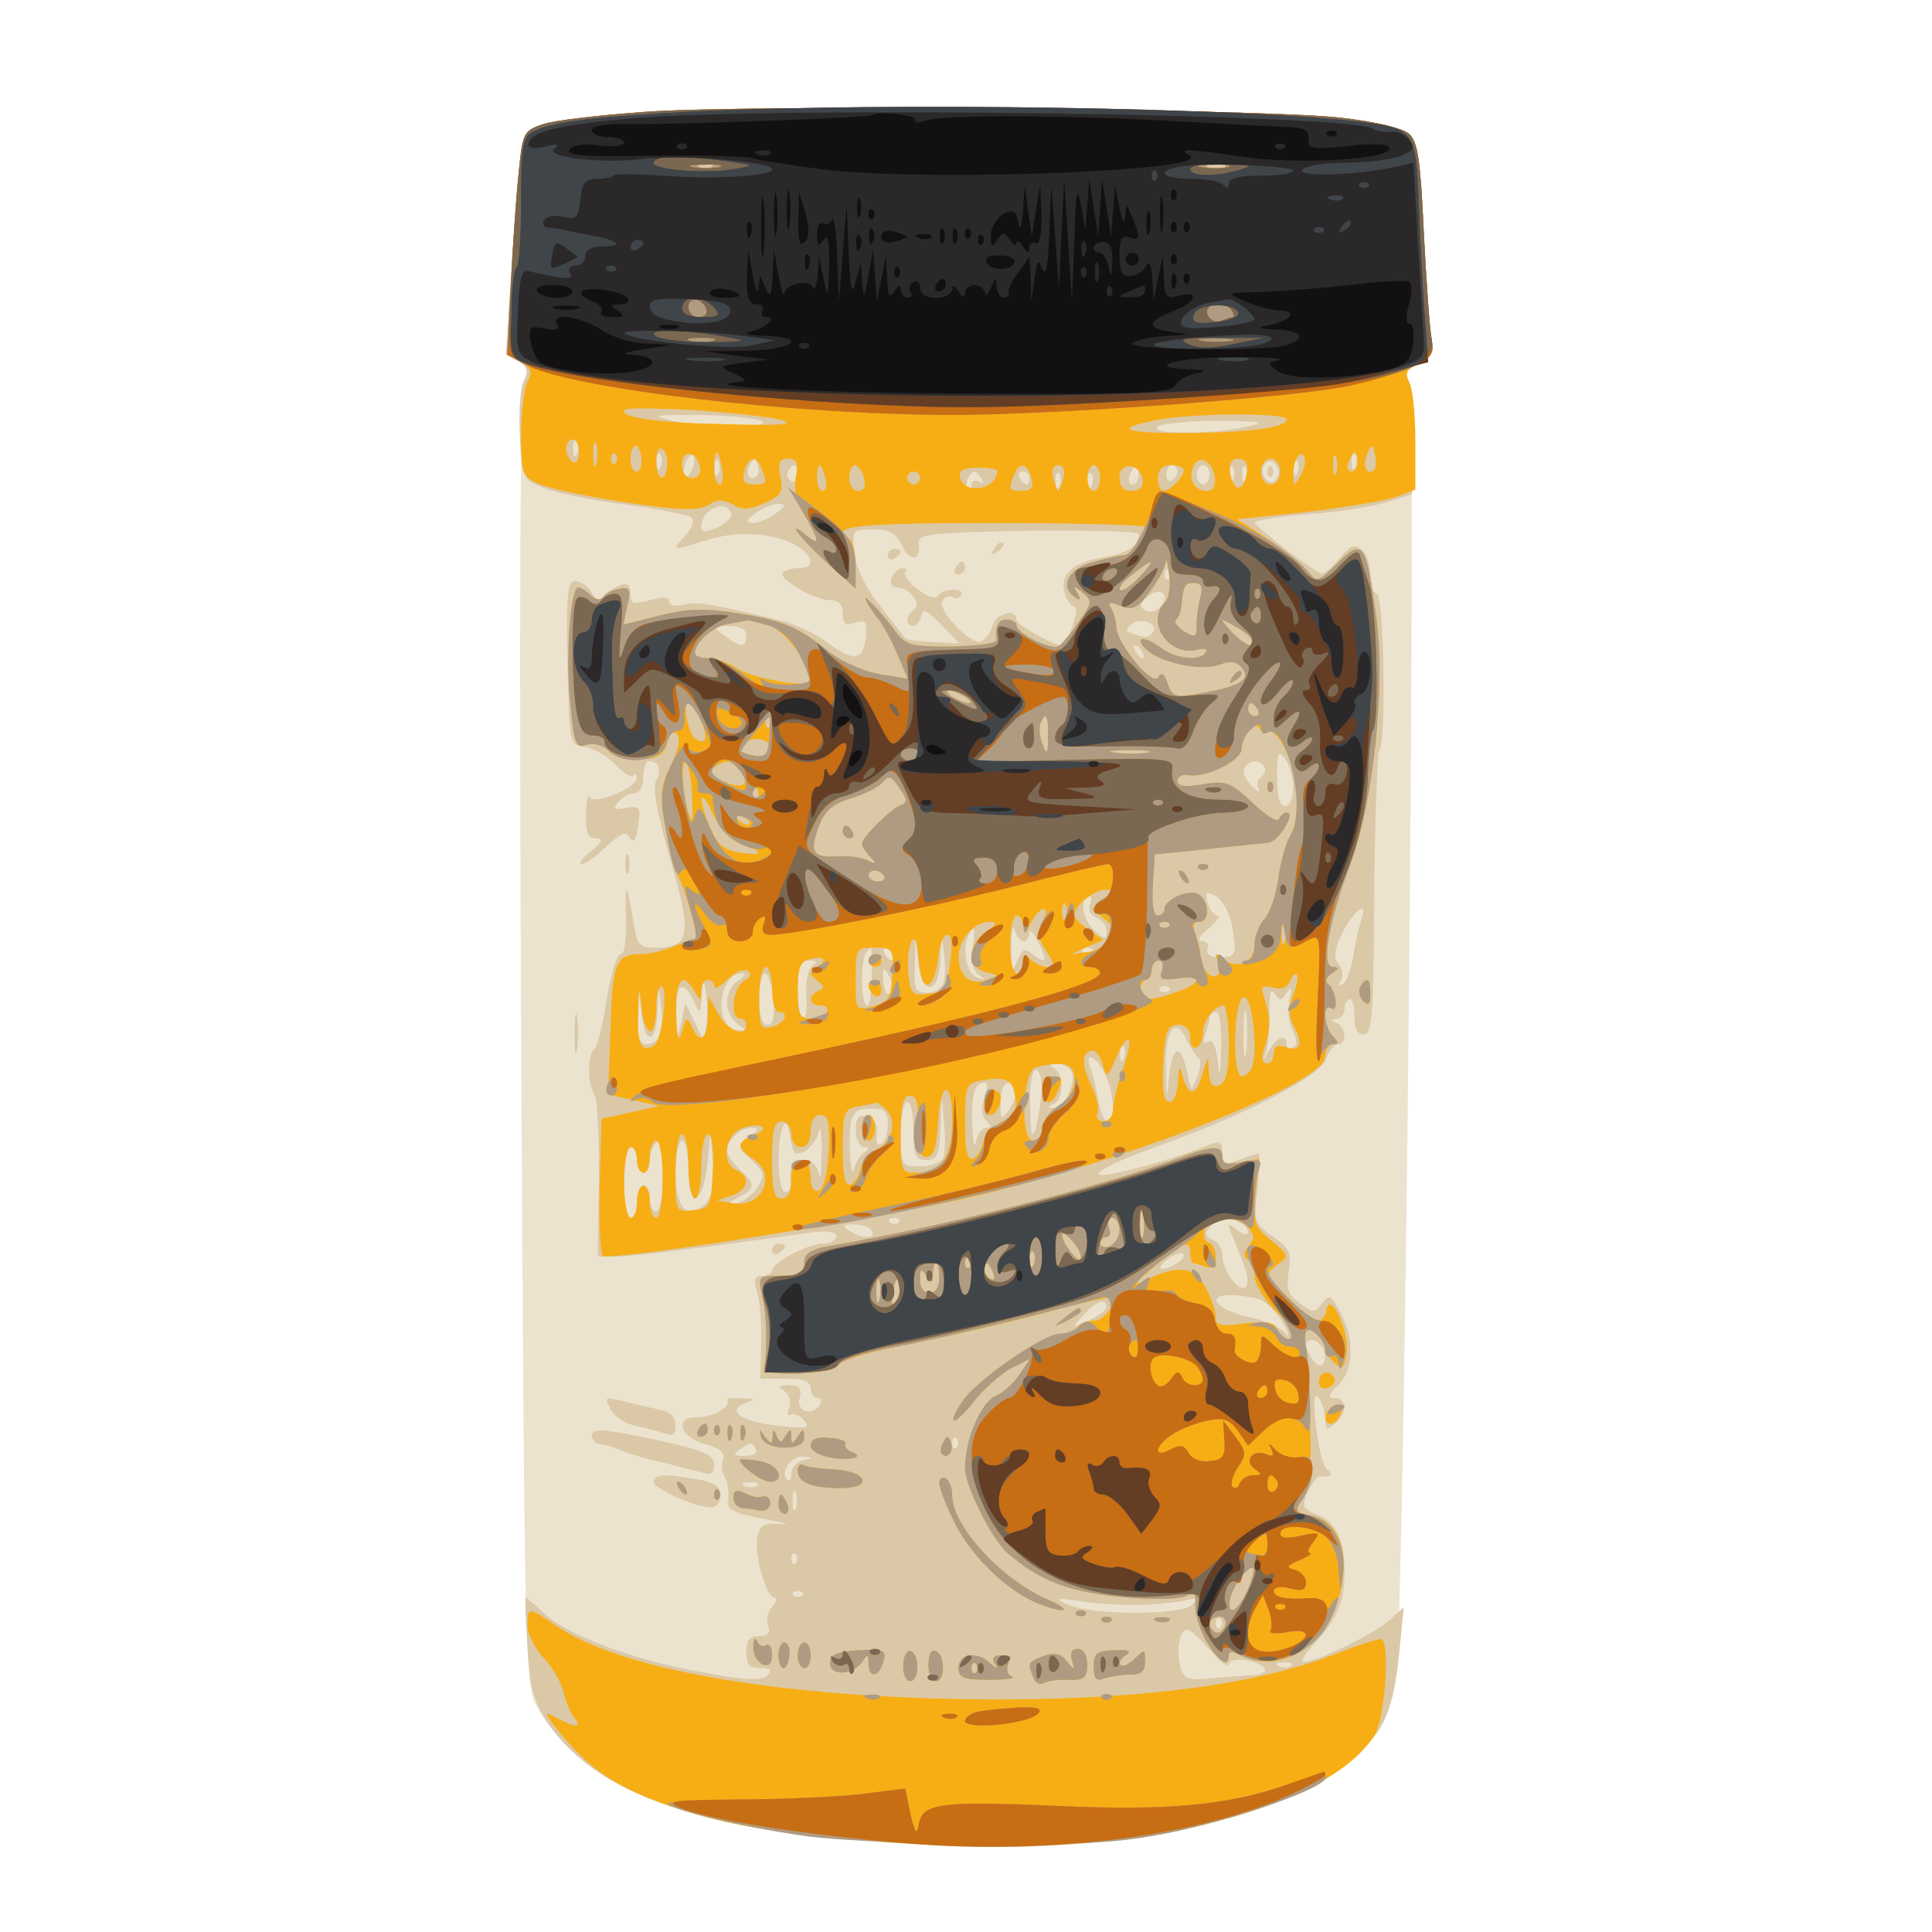
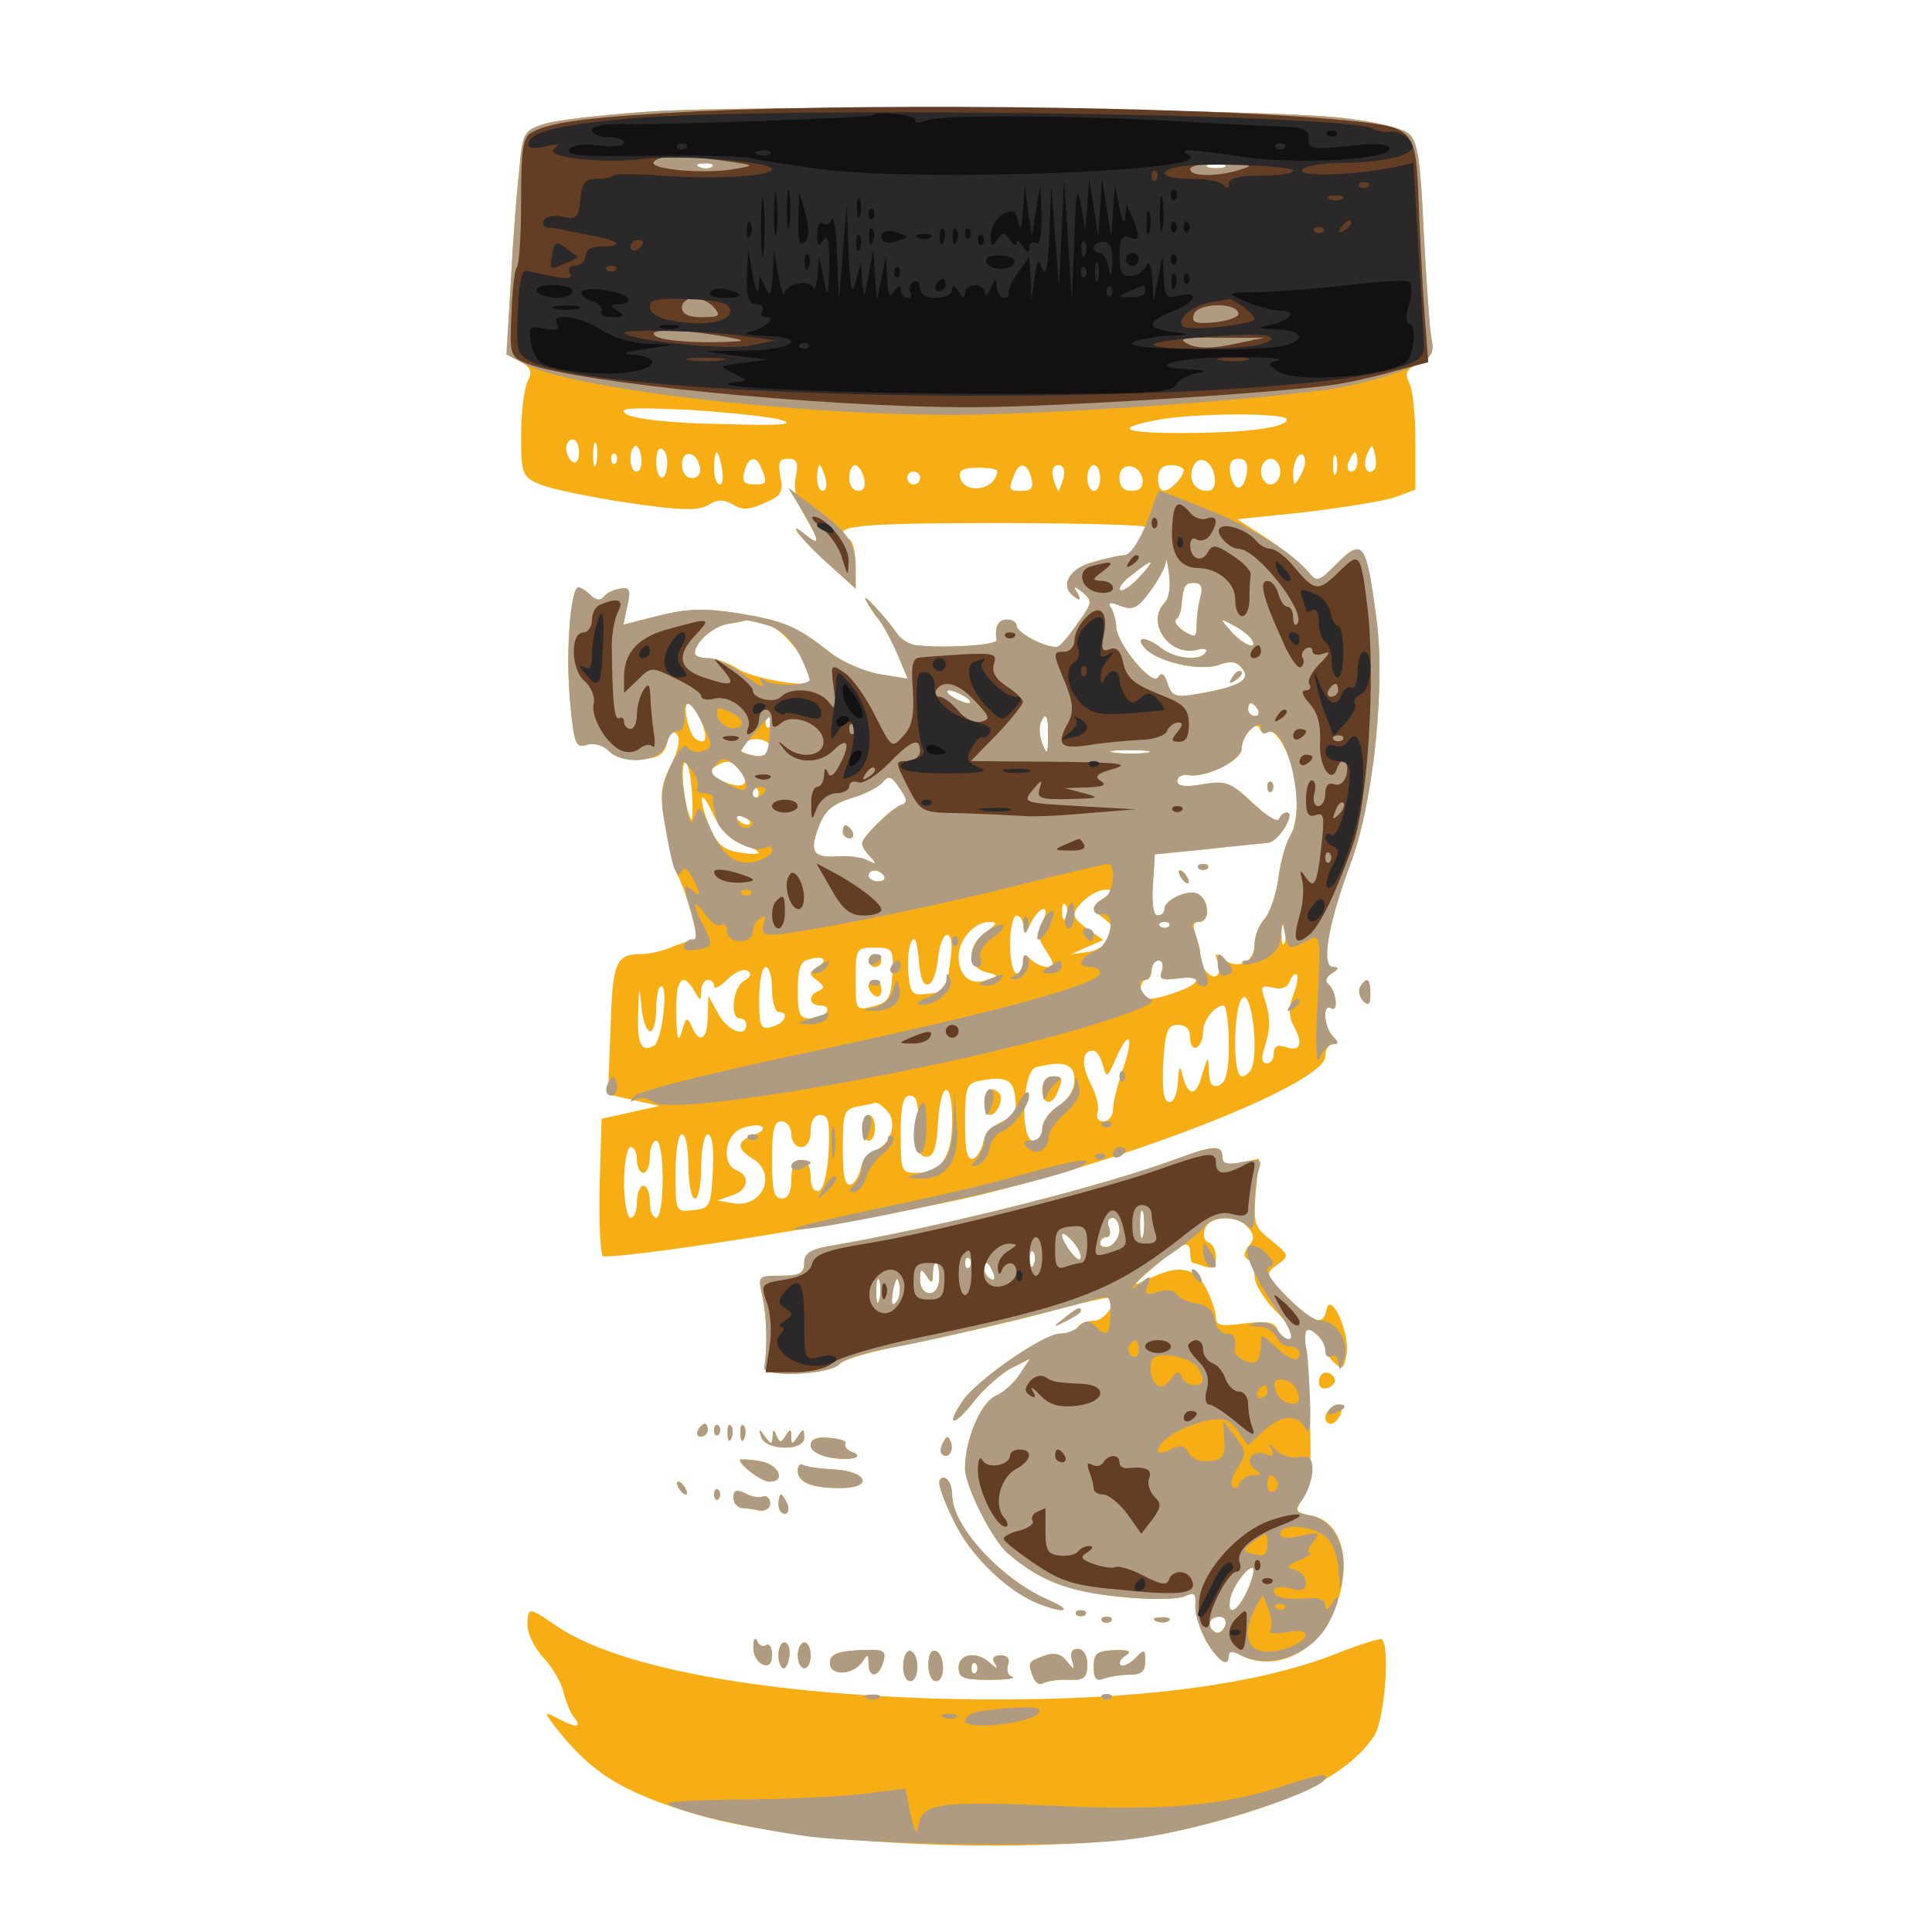
<svg xmlns="http://www.w3.org/2000/svg" width="1000" height="1000">
  <g>
    <svg width="1000" height="1000" />
    <svg width="1000" height="1000" version="1.0" viewBox="0 0 1000 1000">
      <g fill="#ece3cf" transform="matrix(.333 0 0 -.333 0 1000)">
-         <path d="M1001 2829c-69-5-139-13-156-19-36-12-37-16-51-244-7-100-6-110 12-123 14-10 16-18 9-29-7-10-8-375-5-1022 5-938 6-1009 23-1039 82-151 304-218 717-217 150 0 203 4 280 21 122 27 200 57 252 96 67 52 80 76 89 169 13 128 31 1965 20 1987-8 15-5 20 15 29 20 10 23 17 19 39-3 16-8 90-12 165-5 110-9 141-23 153-10 9-53 19-106 25-119 14-927 21-1083 9z" />
-       </g>
+         </g>
    </svg>
    <svg width="1000" height="1000" version="1.0" viewBox="0 0 1000 1000">
      <g fill="#dbc8a7" transform="matrix(.333 0 0 -.333 0 1000)">
-         <path d="M1001 2829c-69-5-139-13-156-19-36-12-37-16-51-244-7-100-6-110 12-123 14-10 16-18 9-31-6-9-9-48-7-85 3-67 4-69 36-82 19-8 76-20 127-26 52-7 98-16 103-20 6-5 2-17-9-29-22-24-23-24 39-5 50 15 113 8 144-17 18-15 15-28-6-28-10 0-22-3-25-7-9-9 49-43 73-43 14 0 20-7 20-21 0-16 4-19 19-14 17 5 19 2 17-22-4-37-19-39-58-10-18 14-51 30-73 35-101 25-133 31-153 25-12-3-22-1-22 5 0 7-10 8-30 2-26-7-30-6-30 10 0 14-5 18-17 13-10-4-21-11-26-17-5-7-11-5-18 7-5 9-17 17-25 17-12 0-14-20-12-127 3-128 3-128 28-131 13-2 34-15 46-27 12-13 25-21 28-18 3 4 6 2 6-3 0-16-68-43-74-30-2 6-5-6-5-26-1-29 3-38 15-38s11-5-7-20c-13-10-20-19-15-20 6 0 23 12 38 27 23 21 31 25 37 14 6-9 10-3 13 19 4 29 3 31-19 27-19-3-21-2-12 9 6 8 18 14 25 14 8 0 14 10 14 25 0 14 4 25 8 25 16 0 21-13 12-30-6-11 1-50 22-123 34-118 31-137-23-137-25 0-29 4-34 38-11 66-14 68-12 9 1-33-2-57-8-57s-16-32-22-71c-6-40-15-74-20-78-10-8-10-52 1-70 5-7 7-66 7-132l-2-119h29c25 0 138 14 295 36 32 5 47 3 47-5 0-6-9-11-21-11-23 0-79-30-79-42 0-4-7-8-15-8-12 0-14-6-8-27 5-16 7-52 6-81l-1-52h39c28 0 39-4 39-15 0-8 5-15 11-15 5 0 7-4 4-10-12-19-38-11-32 10 4 15 0 20-16 20-17 0-19-2-8-9 8-5 11-16 8-26-4-9-3-14 2-11s14-1 21-9c10-12 4-13-42-8-55 6-80 23-50 35 16 6 16 7 0 7-10 1-20 1-23 1s-5-3-4-6c1-11-25-24-49-24-35 0-24-32 15-42 22-6 30-13 27-23-3-8-2-20 2-27 5-7 7-22 6-34-3-18 5-22 55-32 32-6 44-9 26-8-26 2-32-2-36-21-5-27 14-93 27-93 4 0 3-7-4-15s-10-22-6-30c4-10-1-15-14-15-15 0-20-7-20-25 0-19 5-25 22-25 16 0 19-3 11-11-9-9-35-8-103 5-106 19-208 57-245 92-14 13-27 24-28 24s0-35 3-78c4-65 10-86 33-119 82-118 257-172 615-189 276-13 527 41 636 137 48 42 62 74 71 164l7 70-23-21c-24-21-112-64-132-64-6 0 1 12 15 27 37 40 48 66 48 113 0 51-14 78-45 90-21 8-22 12-12 34 6 13 14 24 17 24 17-1 24 3 14 10-7 4-15 34-18 67-5 42-4 55 4 45 5-8 10-23 10-34 0-15 3-16 15-6 19 16 19 40 0 40-12 0-11 4 5 20 24 24 26 70 4 112-15 28-18 30-29 15s-14-15-34 0c-19 13-22 22-18 49 5 29 2 37-25 55-29 21-30 24-23 75 3 30 4 54 1 54-2 0-16-4-30-10-23-8-26-7-26 11 0 16-4 19-17 14-61-25-168-54-175-47-4 4 34 23 85 41 143 51 257 110 268 137 4 13 13 24 19 24 14 0 12 27-2 33-10 4-10 6 0 6 6 1 12 8 12 16s4 15 8 15 8-12 7-27c0-18 5-28 15-28 13 0 15 32 16 218 1 120 5 221 8 224 11 11 7 243-4 243-5 0-10 13-10 29s-6 34-14 40c-11 9-18 6-35-15-11-14-24-24-28-22-16 6-102 73-103 79 0 3 38 9 84 13 47 3 102 12 123 19l38 12 3 77c2 43-2 86-7 96-8 16-6 21 15 30 20 10 23 17 19 39-3 16-8 90-12 165-5 110-9 141-23 153-10 9-53 19-106 25-119 14-927 21-1083 9zm179-479c35-11-81-12-135-1-35 8-30 9 35 9 41 0 86-4 100-8zm755-11c-58-12-154-11-135 1 8 5 51 9 95 9 69-1 75-2 40-10zm-1038-41c-3-8-6-5-6 6-1 11 2 17 5 13 3-3 4-12 1-19zm130-20c-3-8-6-5-6 6-1 11 2 17 5 13 3-3 4-12 1-19zm49-4c-4-9-9-15-11-12-3 3-3 13 1 22s9 15 11 12c3-3 3-13-1-22zm1031 4c-3-8-6-5-6 6-1 11 2 17 5 13 3-3 4-12 1-19zm-990-10c-3-8-6-5-6 6-1 11 2 17 5 13 3-3 4-12 1-19zm59-5c-10-10-19 5-10 18 6 11 8 11 12 0 2-7 1-15-2-18zm809-3c-5-8-11-8-17-2s-7 16-3 22c5 8 11 8 17 2s7-16 3-22zm32 8c-3-8-6-5-6 6-1 11 2 17 5 13 3-3 4-12 1-19zm-777-4c0-8-5-12-10-9-6 4-8 11-5 16 9 14 15 11 15-7zm530 1c0-8-4-15-10-15-5 0-7 7-4 15 4 8 8 15 10 15s4-7 4-15zm60 6c0-6-4-12-8-15-5-3-9 1-9 9s4 15 9 15c4 0 8-4 8-9zm50-6c0-8-4-15-10-15-5 0-10 7-10 15s5 15 10 15c6 0 10-7 10-15zm37-7c-3-8-6-5-6 6-1 11 2 17 5 13 3-3 4-12 1-19zm20 0c-3-8-6-5-6 6-1 11 2 17 5 13 3-3 4-12 1-19zm-411 0c4-7 3-8-4-4s-12 2-12-5-3-10-6-6c-6 5 3 27 11 27 2 0 7-5 11-12zm74 2c0-5-2-10-4-10-3 0-8 5-11 10-3 6-1 10 4 10 6 0 11-4 11-10zm47-12c-3-8-6-5-6 6-1 11 2 17 5 13 3-3 4-12 1-19zm50 0c-3-8-6-5-6 6-1 11 2 17 5 13 3-3 4-12 1-19zm-560-44c1-5-8-14-22-21-19-8-25-8-25 1 0 28 39 45 47 20zm69 1c-11-8-27-15-35-15-13 1-12 4 3 15 11 8 27 15 35 15 13-1 12-4-3-15zm196-50c12-26 30-24 26 3-3 15 15 17 170 20 94 1 172-1 172-5-1-19-18-30-54-36-49-8-70-27-61-56 3-11 10-21 15-21 8 0-4-41-17-59-5-7-73 30-73 39 0 18-32 10-37-9-3-11-11-22-18-25-16-6-69 49-60 63 3 6 10 9 15 6s11-2 14 3c7 12-28 11-36-1-3-6-16-2-32 10-14 11-22 23-19 27 3 3 2 6-4 6s-13-7-17-15c-3-9 0-15 8-15 20 0 40-27 26-35-12-8-13-25-1-25 5 0 11 7 13 16 2 12 9 9 31-14l28-29-41 2c-22 1-42 4-43 6-2 2-19 24-38 49-23 28-38 59-41 83-4 36-3 37 29 37 26 0 36-6 45-25zm415-52c-4-3-7 0-7 7s3 10 7 7c3-4 3-10 0-14zm-15-45c-6-6-16-7-23-3-9 6-7 12 7 22 21 15 34-1 16-19zm-9-36c-3-7-12-11-20-8s-17 6-19 6c-3 0-3 4 1 9 9 15 44 9 38-7zm-633-7c0-19-9-19-34 0-19 14-19 15 7 15 17 0 27-5 27-15zm615-25c3-5 4-10 1-10s-8 5-11 10c-3 6-4 10-1 10s8-4 11-10zm235-212c0-16-5-28-13-28s-12 15-12 45c0 39 2 43 13 28 6-9 12-29 12-45zm-45 33c3-5 1-12-5-16s-7-12-4-18c4-7-1-5-11 5-9 9-14 21-11 27 9 13 23 14 31 2zm-51-242c9-49 8-54-18-54-15 0-22 5-19 13 3 6-1 12-8 12-9 1-5 8 10 20 13 11 19 20 13 20-5 0-12 9-15 20-4 16-2 18 13 10 9-5 20-24 24-41zm-220 27c-3-7 2-16 10-19 9-4 16-13 16-22 0-13-4-12-21 4-18 17-21 51-5 51 3 0 3-6 0-14zm422-22c-3-9-9-33-12-55-4-22-11-42-17-46-6-3-7-1-3 6 4 6 3 18-3 25-9 11-7 23 6 50 18 35 41 51 29 20zm-525-34c5 0 9 6 9 13 0 6 6 1 13-13 16-30 13-38-8-20-12 10-16 8-24-11-8-20-10-17-9 21 0 25 2 37 5 28 2-10 9-18 14-18zm-79-11c-3-20 1-35 9-41 12-8 11-9-1-5-16 4-25 39-16 63s13 16 8-17zm-46-55c-3-8-15-14-26-14-17 0-20 6-18 43l1 42 4-37c6-55 33-51 35 5 1 38 2 39 5 9 3-19 2-40-1-48zm-111 11c0-25-3-45-7-45-10 0-11 74-1 83 3 4 7 7 7 7 1 0 1-20 1-45zm35 35c0-5-2-10-4-10-3 0-8 5-11 10-3 6-1 10 4 10 6 0 11-4 11-10zm307 3c-4-3-10-3-14 0-3 4 0 7 7 7s10-3 7-7zm-434-21c-7-5-11-24-10-45 2-20 0-37-5-37-4 0-8 20-8 45 0 36 3 45 18 45 12 0 13-3 5-8zm121-42c-5-5-10 3-11 18-1 22 0 24 9 8 6-10 6-22 2-26zm-236 19c-10-5-18-21-18-34s8-29 18-35c15-10 15-10-3-8-37 6-28 89 9 88 6 0 3-5-6-11zm54-29c2-28 0-40-9-40-8 0-13 14-13 40 0 22 4 40 9 40s11-18 13-40zm-104-37-4-28-14 29-15 30-6-30c-6-26-7-24-8 14-1 46 10 54 27 20 10-22 11-22 13 7 1 24 3 26 6 8 2-13 3-35 1-50zm-72-19c-3-8-12-14-21-14-11 0-15 10-13 43l1 42 4-37c6-52 23-48 25 5 1 38 2 39 5 9 3-19 2-40-1-48zm791 69c-4-3-10-3-14 0-3 4 0 7 7 7s10-3 7-7zm183-3c8 11 9 9 4-12-3-14-1-35 5-46 7-14 8-23 1-27-5-3-10-1-10 4 0 19-16 12-29-11-8-15-9-16-4-3 4 11 7 40 6 64 0 28 2 39 8 30 8-12 11-12 19 1zm-63-92c-2-18-4-6-4 27s2 48 4 33 2-42 0-60zm-39 5c-1-44-2-49-5-20-3 24-8 35-15 31-8-5-9-1-5 10 4 10 7 22 7 27s5 9 10 9c6 0 9-25 8-57zm-35-14c4-3 3-16-2-30-9-24-10-24-16 9-10 45-23 40-28-10-3-38-4-36-5 14-2 60 15 83 33 44 5-11 13-24 18-27zm-116-1c-3-8-6-5-6 6-1 11 2 17 5 13 3-3 4-12 1-19zm-29-25c14-31 16-73 3-73-4 0-11 15-14 33-3 17-8 40-12 50-11 28 9 19 23-10zm-52 3c7-18-13-56-29-55-9 0-9 2 1 6 6 2 12 15 12 28s-6 26-12 28c-8 3-6 6 5 6 10 1 20-5 23-13zm-47-28c-1-18-5-44-9-58-6-19-8-11-9 33-1 32 3 57 9 57s10-15 9-32zm-89-12c-5-15-5-27 3-35s8-11 0-11c-7 0-14-10-16-22-2-13-5 0-6 28-1 49 4 64 20 64 5 0 4-11-1-24zm50 11c0-7-6-21-12-30-12-15-13-14-13 13 0 17 5 30 13 30 6 0 12-6 12-13zm-114-103c-3-8-19-14-36-14-29 0-30 1-30 50 0 28 5 50 10 50 6 0 10-20 10-45 0-38 3-45 20-45s20 7 22 53c1 51 2 52 5 8 3-24 2-50-1-57zm-86 52c0-14-4-28-10-31-6-4-9 3-7 17 1 14-4 23-15 26-14 3-18-3-18-22 0-14 6-26 13-26 8 0 9-2 1-8-7-4-14-16-17-27-2-11-5 3-6 31-1 57 3 64 36 64 18 0 23-6 23-24zm-142-46c15 0 30 16 35 35 2 11 5-5 4-35 0-30-2-45-4-32-3 14-12 22-24 22-18 0-23-10-20-37 1-7-3-13-9-13-5 0-10 21-10 48 0 53 13 80 18 38 2-14 6-26 10-26zm-74 26c-19-14-19-15 4-36 21-20 22-24 9-43-8-12-23-23-33-24-15-2-15-1 4 9 27 14 27 20 2 43-11 10-20 23-20 30 0 16 21 35 39 35 11 0 10-4-5-14zm-68-104c-27-27-46-7-46 48 0 27 5 50 10 50 6 0 10-21 10-46 0-63 23-53 30 12l4 49 4-49c2-34-1-54-12-64zm-66 43c0-30-4-55-10-55-5 0-10 9-10 20s-4 20-10 20c-5 0-10-11-10-25s-4-25-10-25c-5 0-10 25-10 55s5 55 10 55c6 0 10-9 10-20s5-20 10-20c6 0 10 8 10 18 0 17 8 32 17 32 2 0 3-25 3-55zm367-72c-4-3-10-3-14 0-3 4 0 7 7 7s10-3 7-7zm527 1c9-3 16-11 16-16 0-6-8-4-17 3-15 12-16 12-9-6 5-11 13-32 19-47s8-31 3-35c-10-10-36 25-36 49 0 10-7 21-15 24-12 5-13 10-4 20 13 16 20 17 43 8zm-569-14c8-13-15-13-35 0-12 8-11 10 7 10 12 0 25-4 28-10zm475-50c-24-15-37-11-16 5 11 8 22 12 25 9s-1-9-9-14zm126-56c11-3 28-20 38-37 10-18 11-25 4-16-7 8-33 20-57 25-48 10-69 34-29 34 13 0 32-3 44-6zm-236-12c0-5-12-14-27-21-28-13-28-13-9 8 20 22 36 27 36 13zm337-67c8-22-6-33-17-15-13 20-12 30 0 30 6 0 13-7 17-15zm-570-152c-4-3-7 0-7 7s3 10 7 7c3-4 3-10 0-14zm-312-3c3-6-4-10-17-10-18 0-20 2-8 10 19 12 18 12 25 0zm73-17c-10-2-18-12-18-20 0-9-3-14-6-10-12 11 5 37 23 36 17-1 17-2 1-6zm-71-39c-3-3-12-4-19-1-8 3-5 6 6 6 11 1 17-2 13-5zm60-36c-3-7-5-2-5 12s2 19 5 13c2-7 2-19 0-25zm0-85c-4-3-7 0-7 7s3 10 7 7c3-4 3-10 0-14zm10-50c-4-3-10-3-14 0-3 4 0 7 7 7s10-3 7-7zm523-15c25 1 56 4 70 7 21 5 23 4 12-7-16-16-156-16-192 1-21 10-19 11 20 5 25-4 65-6 90-6zm127-35c-4-3-7 0-7 7s3 10 7 7c3-4 3-10 0-14zm-16-35c16-18 28-28 29-22 0 13 47 7 56-7 3-5-7-10-23-10-15-1-45-3-65-5-33-3-39 0-44 21-6 26 0 55 12 55 4 0 20-15 35-32zm126-24c-3-3-12-4-19-1-8 3-5 6 6 6 11 1 17-2 13-5zm-37 1856c0-7 3-10 7-7 3 4 3 10 0 14-4 3-7 0-7-7zm-426-122c-4-7-3-8 4-4 12 7 16 16 8 16-3 0-8-5-12-12zm-164-9c0-5 5-7 10-4 6 3 10 8 10 11 0 2-4 4-10 4-5 0-10-5-10-11zm105-19c-3-5-1-10 4-10 6 0 11 5 11 10 0 6-2 10-4 10-3 0-8-4-11-10zm-513-460c0-14 2-19 5-12 2 6 2 18 0 25-3 6-5 1-5-13zm-79-265c0-27 2-38 4-22 2 15 2 37 0 50-2 12-4 0-4-28zm307-336c0-5 5-7 10-4 6 3 10 8 10 11 0 2-4 4-10 4-5 0-10-5-10-11zM949 813c5-11 23-23 38-26s36-9 46-12c13-5 17-2 17 13 0 14-9 21-29 25-16 3-41 9-56 13-25 6-26 5-16-13zm-29-40c0-7 5-14 10-14 13-2 22-5 40-12 8-4 33-11 55-16s50-13 63-16c17-6 22-3 22 11 0 16-16 23-95 40-74 16-95 17-95 7zm96-72c-6-9 63-41 89-41 8 0 15 8 15 19 0 14-10 20-37 25-51 8-61 8-67-3z" />
-       </g>
+         </g>
    </svg>
    <svg width="1000" height="1000" version="1.0" viewBox="0 0 1000 1000">
      <g fill="#f7ae15" transform="matrix(.333 0 0 -.333 0 1000)">
        <path d="M1001 2829c-69-5-139-13-156-19-31-10-33-14-38-73-4-34-10-112-13-173-7-108-6-112 15-123 17-10 19-16 11-31-5-10-10-48-10-83 0-60 2-65 27-76 15-7 76-20 136-29 86-13 112-13 128-4 14 9 23 9 38 1 14-9 25-9 49 2 26 11 30 17 25 41-4 22-2 28 12 28s16-6 12-28c-4-19 1-40 14-61 23-39 24-48 2-30-35 29-6-9 35-45l42-38v35c0 20-4 39-10 42-33 20 9 25 225 25 129 0 235-3 235-6 0-14-22-44-33-44-7 0-29-5-49-11-38-10-52-39-26-55 7-5 8-3 3 7-8 12-6 12 8 1 15-13 15-16-6-45-12-18-26-35-31-38-10-8-66 19-66 32 0 5-7 9-15 9-14 0-19-12-16-32 1-8-82-13-124-8-11 1-25 9-31 19-21 29-56 66-48 51 4-8 13-22 20-30 7-9 20-33 29-54l16-38-43 7c-24 4-59 19-78 34-52 41-71 49-144 61-53 8-78 7-122-4l-55-14 6 29c6 26 4 30-12 27-10-2-21-7-25-13-5-6-12-5-20 3-6 6-15 12-19 12-12 0-20-100-13-176 6-67 9-74 25-69 11 4 26 0 35-9 9-10 29-15 50-13 27 1 36 7 41 25 3 15 9 20 15 14s3-24-9-48c-17-34-18-47-8-99 6-33 14-65 18-72 12-20 35-102 28-101-3 1-19-4-34-10-16-7-38-12-50-12-40 0-45-12-48-117l-4-101 40-9 40-9-45-10-45-10-3-107c-1-59 1-107 6-107 67 0 451 63 587 96 257 63 535 175 535 215 0 10 5 19 12 19 9 0 9 3 0 12-14 14-17 52-3 44 12-8 8 27-4 37-6 4-4 11 5 17 11 7 12 10 2 10-19 0-8 66 27 160 36 95 55 280 40 385-16 117-21 123-64 79l-26-26-21 22c-12 12-40 34-63 49l-42 27 106 11c58 7 121 17 139 23l32 12v75c0 41-4 82-10 92-7 15-4 20 16 29 20 10 23 17 19 39-3 16-8 90-12 165-5 110-9 141-23 153-10 9-53 19-106 25-119 14-927 21-1083 9zm106-85c-3-3-12-4-19-1-8 3-5 6 6 6 11 1 17-2 13-5zm796-1c-7-2-19-2-25 0-7 3-2 5 12 5s19-2 13-5zm-688-393c22-7-3-9-96-6-76 1-133 8-145 15-15 10 3 11 96 7 63-4 129-11 145-16zm785 1c0-13-64-21-164-21-91 0-105 7-39 20 55 11 203 12 203 1zm-1100-52c0-11-4-17-10-14-5 3-10 13-10 21s5 14 10 14c6 0 10-9 10-21zm27-16c-3-10-5-4-5 12 0 17 2 24 5 18 2-7 2-21 0-30zm70 7c1-11-2-20-8-20-5 0-9 9-9 20s4 20 8 20 8-9 9-20zm40-10c-2-29-17-24-17 6 0 14 4 23 9 19 6-3 9-14 8-25zm1099-7c-11-11-19 6-11 24 8 17 8 17 12 0 3-10 2-21-1-24zm-1179 10c-4-3-7 0-7 7s3 10 7 7c3-4 3-10 0-14zm131-6c2-10-3-17-12-17-10 0-16 9-16 21 0 24 23 21 28-4zm34-2c3-14 1-25-3-25-5 0-9 11-9 25s2 25 4 25 6-11 8-25zm899-12c-10-17-10-16-11 3 0 23 13 41 18 25 2-6-1-18-7-28zm56 5c-3-7-5-2-5 12s2 19 5 13c2-7 2-19 0-25zm33 17c0-8-4-15-10-15-5 0-7 7-4 15 4 8 8 15 10 15s4-7 4-15zm-926-11c9-23 8-24-13-24-14 0-18 5-14 20 6 24 19 26 27 4zm704-12c2-14-2-22-12-22-19 0-29 17-22 36 8 22 30 12 34-14zm50 6c-2-13-7-23-13-23-5 0-11 10-13 23-2 15 2 22 13 22s15-7 13-22zm52 2c0-11-7-20-15-20s-15 9-15 20 7 20 15 20 15-9 15-20zm-707-10c3-11 1-20-4-20s-9 9-9 20 2 20 4 20 6-9 9-20zm60 0c3-13 0-20-9-20-8 0-14 9-14 20s4 20 9 20 11-9 14-20zm207 11c-1-30-52-38-58-9-2 10 6 14 28 14 16 0 30-2 30-5zm53-11c4-15 0-20-14-20-21 0-22 1-13 24 8 22 21 20 27-4zm50 0c-3-11-7-20-8-20s-5 9-8 20c-3 12 0 20 8 20s11-8 8-20zm57 0c0-11-4-20-10-20-5 0-10 9-10 20s5 20 10 20c6 0 10-9 10-20zm66-2c1-12-4-18-17-18s-19 7-19 21c0 25 32 22 36-3zm64 14c0-4-5-13-12-20-18-18-28-15-28 8 0 13 7 20 20 20 11 0 20-4 20-8zm-410-12c0-5-4-10-10-10-5 0-10 5-10 10 0 6 5 10 10 10 6 0 10-4 10-10zm381-193c-31-31 6-85 50-74 10 3 17 1 13-4-8-14-47-10-68 6-26 20-44 19-25-1 22-21 86-35 115-24 16 6 26 5 34-5 16-19-3-30-77-42-26-4-32-1-38 17-5 16-10 19-15 10-9-14-63 51-65 78 0 10-4 23-8 30-6 9-2 10 15 3 19-7 27-3 45 22 13 17 24 38 25 46 0 9 3 1 5-18 3-18 0-38-6-44zm-41 38c-13-14-26-22-29-19s5 14 19 24c34 27 38 25 10-5zm96-29c-3-12-6-31-6-44 0-20-2-21-20-10-10 7-16 15-12 18s7 11 8 18c3 34 5 39 20 39 11 0 14-7 10-21zm-669-46c25-9 63-61 63-86 0-11-91 4-114 20-14 9-34 16-46 16-11 0-20 3-20 8 1 17 27 40 50 45 14 2 28 5 31 6 3 0 19-4 36-9zm748-20c12-19-12-10-31 11-19 22-19 22 3 10 12-6 25-16 28-21zm-445-90c8-5 11-10 5-10-5 0-17 5-25 10s-10 10-5 10c6 0 17-5 25-10zm-411-36c12-28 9-40-7-30-12 7-22 56-12 56 4 0 12-12 19-26zm866 16c3-5 1-10-4-10-6 0-11 5-11 10 0 6 2 10 4 10 3 0 8-4 11-10zm-758-27c-4-3-7 0-7 7s3 10 7 7c3-4 3-10 0-14zm432-15c0-27-2-29-8-13-5 11-6 26-4 33 8 21 13 13 12-20zm341 7c15 9 43-48 46-94 1-26-3-55-10-66s-16-42-19-68c-4-27-14-55-22-63-8-9-15-26-15-39 0-28-27-40-48-23-13 11-15 10-9-4 9-25-10-32-23-8-6 11-8 20-6 20 3 0 1 11-4 25-7 19-6 25 4 25 17 0 16 32-1 43-14 9-53-8-53-23 0-6-5-10-11-10s-9 19-7 48l3 47 80 8c44 5 87 9 96 10 16 1 44 47 29 47-5 0-10-5-12-10-2-6-20 5-41 25-34 32-41 35-77 29-28-5-40-3-40 5 0 7 8 11 18 9 27-4 82 23 82 41 0 21 23 46 28 31 2-5 7-8 12-5zm-773-29c-2-6-13-9-23-8-26 5-31 12-15 22 18 10 43 1 38-14zm586-3c-13-2-35-2-50 0-16 2-5 4 22 4 28 0 40-2 28-4zm-707-71c1-35 0-41-6-22-10 32-12 86-3 76 4-3 8-28 9-54zm74 43c18-22 4-30-27-16-22 10-24 14-12 22 19 12 25 11 39-6zm251-53c-15-5-61-50-61-60 0-5 6-14 13-21 10-11 9-12-3-6-8 5-29 8-46 7-40-3-47 6-31 47 9 24 21 34 49 43 21 6 43 17 50 25 9 11 14 10 26-9 12-16 13-23 3-26zm-224 11c-4-3-7 0-7 7s3 10 7 7c3-4 3-10 0-14zm-24-72c36-13 34-19-4-13-24 4-34 12-45 38-20 47-16 67 4 22 11-24 27-41 45-47zm12 31c-3-3-11 0-18 7-9 10-8 11 6 5 10-3 15-9 12-12zm209-80c3-5-1-9-9-9s-15 4-15 9c0 4 4 8 9 8 6 0 12-4 15-8zm340-36c-19-15-19-15 1-30 16-12 18-18 9-33-6-10-22-19-35-20l-24-3 25 11 25 11-22 15c-13 9-23 19-23 24 0 14 31 39 48 39 13 0 13-2-4-14zm-57-28c-3-8-6-5-6 6-1 11 2 17 5 13 3-3 4-12 1-19zm-37-8c-8-15-7-26 6-45 13-20 14-25 2-25-8 0-19 5-26 12-9 9-12 8-12-5 0-9-4-17-10-17-5 0-10 20-10 45s5 45 10 45c6 0 10-8 11-17 0-14 3-13 11 5 6 12 15 22 20 22s4-9-2-20zm-88-16c-29-20-29-54 0-62 21-5 21-6 2-12-25-10-44 6-44 36 0 26 24 54 48 54 13 0 12-3-6-16zm285 9c-4-3-10-3-14 0-3 4 0 7 7 7s10-3 7-7zm180-25c-3-7-5-2-5 12s2 19 5 13c2-7 2-19 0-25zm-554-65c7 2 13 20 15 40s8 37 14 37c7 0 9-15 5-41-6-48-6-48-38-51-21-3-24 2-27 30-2 19 0 41 4 50 6 12 9 4 12-26 2-28 7-42 15-39zm-56 15c-2-36-6-43-29-49-28-7-28-7-28 42 0 48 1 49 29 49 29 0 30-2 28-42zm-117 11c-13-8-13-10 0-20 11-8 12-12 3-16-18-7-16-23 3-23 8 0 12-4 9-10-3-5-15-10-26-10-16 0-19 7-19 44 0 34 4 45 18 48 23 6 30-1 12-13zm536-5c-5-13-1-15 24-12 39 6 39-7-1-21-43-15-56-14-56 4 0 8 4 15 9 15 4 0 8 7 8 15s5 15 11 15 8-7 5-16zm-650-16c-17-10-22-58-6-58 6 0 10-4 10-10 0-21-30-9-44 18l-15 27-1-32c0-36-13-44-25-15-7 15-9 14-15-8-6-19-8-13-9 28-1 53 10 66 28 35 10-17 10-17 11 0 0 9 5 17 10 17 6 0 10-4 10-10 0-5 9-1 20 10 12 12 26 18 32 14 7-4 5-10-6-16zm44-13c0-19 5-35 10-35 18 0 10-18-10-23-18-5-20 0-20 44 0 27 5 49 10 49 6 0 10-16 10-35zm810-9c-7-18-7-33 0-46 16-29 12-42-10-35-14 5-20 2-20-9 0-9-5-16-11-16-7 0-9 8-4 23 10 31 10 48 1 76-7 21-6 23 12 19 13-4 23 0 27 10 3 8 8 13 11 10 2-3 0-17-6-32zm-999-56c5 0 9 16 9 35s3 35 8 35c11 0 1-84-11-92-20-12-27 2-25 50 1 44 2 44 5 10 2-21 8-38 14-38zm935-56c-3-8-10-14-16-14-15 0-13 117 3 123 13 4 23-82 13-109zm-36 37c0-43-4-60-15-65-11-4-15 2-16 22-1 25-1 25-11-7-9-34-22-33-31 4-3 13-5 9-6-12-1-19-6-33-13-33-9 0-12 17-10 60 3 51 7 60 23 60 13 0 19-7 19-21 0-11 5-17 10-14 6 3 10 14 10 24 0 18 18 41 32 41 4 0 8-27 8-59zm-165-41c-8-23-15-51-15-61 0-11-7-19-15-19s-12 6-9 14-2 28-11 45c-15 30-13 51 4 51 5 0 12-10 15-22 6-22 7-21 21 11 21 47 28 33 10-19zm-75-15c0-15-9-31-25-41-14-9-25-25-25-35 0-11-6-19-14-19-21 0-17 108 4 114 43 11 60 6 60-19zm-92-28c3-21-2-29-22-38-14-7-26-21-28-32s-9-22-15-25c-10-3-13 13-13 56 0 55 2 61 23 65 40 8 52 2 55-26zm-98-36c0-56-17-81-56-81-23 0-24 3-24 60 0 45 4 60 14 60 11 0 14-12 13-47-2-37 2-48 13-48s16 14 18 53c4 66 22 69 22 3zm-100 14c15-18 4-52-20-60-10-3-20-16-22-27-2-12-9-23-15-26-10-3-13 13-13 56 0 55 2 61 23 65 12 2 25 5 28 6 4 0 12-6 19-14zm-92-62c-2-34-8-58-15-61-8-2-13 6-13 22s-6 26-15 26c-10 0-15-10-15-30s-5-30-15-30c-12 0-15 13-15 60s3 60 15 60c8 0 15-9 15-20s7-20 15-20c9 0 15 9 15 25s6 25 15 25c13 0 15-11 13-57zm-116 26c-27-10-28-21-2-37 39-24 15-78-32-69l-23 4 23 8c25 8 29 30 7 39-24 9-19 55 8 65 12 5 26 6 31 3s0-9-12-13zm-102-49c0-27 5-50 10-50 6 0 10 23 10 50 0 28 5 50 10 50 7 0 10-22 8-57-3-55-4-58-30-61-28-3-28-3-28 57 0 34 4 61 10 61s10-22 10-50zm-40-20c0-33-4-60-10-60-5 0-10 11-10 25s-4 25-10 25c-5 0-10-11-10-25s-4-25-10-25c-5 0-10 25-10 55s5 55 10 55c6 0 10-9 10-20s5-20 10-20c6 0 10 11 10 25s5 25 10 25c6 0 10-27 10-60zm884 778c-4-7-3-8 4-4 12 7 16 16 8 16-3 0-8-5-12-12zm56-168c0-7 3-10 7-7 3 4 3 10 0 14-4 3-7 0-7-7zm-107-127c4-3 10-3 14 0 3 4 0 7-7 7s-10-3-7-7zm-28-13c3-5 8-10 11-10s2 5-1 10c-3 6-8 10-11 10s-2-4 1-10zm-525 70c0-5 5-10 11-10 5 0 7 5 4 10-3 6-8 10-11 10-2 0-4-4-4-10zm40-200c0-5 5-10 10-10 6 0 10 5 10 10 0 6-4 10-10 10-5 0-10-4-10-10zm0-39c0-6 5-13 10-16 6-3 10 1 10 9 0 9-4 16-10 16-5 0-10-4-10-9zm270-161c0-24 15-27 24-4 9 22 8 24-9 24-8 0-15-9-15-20zm-90-20c0-11 4-20 9-20 11 0 22 26 14 34-12 12-23 5-23-14zm-190-40c0-11 5-20 10-20 6 0 10 9 10 20s-4 20-10 20c-5 0-10-9-10-20zm774 219c-3-6-1-16 5-22 8-8 11-5 11 11 0 24-5 28-16 11zm-279-265c-113-43-371-108-547-138-29-5-38-12-38-26 0-16-7-20-36-20-36 0-36 0-29-32 7-31 8-81 3-110-4-17 103-12 117 5 6 7 55 21 110 31 55 11 147 32 204 47 58 16 106 27 108 25 9-9-11-36-27-36-11 0-22-4-25-10-3-5-15-10-26-10-27 0-131-72-153-105-27-40-13-40 18 0 15 19 41 42 57 51l30 15-16-24c-8-13-26-29-38-34-23-11-47-68-47-112 0-28 42-111 66-132 50-43 94-60 175-68 48-5 91-4 101 1 15 7 17 4 16-14-1-13 7-38 17-56 19-32 35-42 35-22 0 7 6 7 19 0 50-26 114 2 142 63 33 74 18 144-32 154-26 5-27 7-14 27 11 16 14 48 11 121-1 55-4 105-6 110-1 6-2 16-1 24 1 11 4 11 16 1 8-7 15-17 15-22s6-16 14-23c12-12 15-10 19 13 6 31-24 99-31 70-5-27-20-22-60 18-35 35-36 37-17 51 20 14 19 15-9 38-27 21-28 27-24 75l5 52-28-6c-22-4-29-2-29 9 0 18-13 18-65-1zm-58-121c-3-10-5-2-5 17s2 27 5 18c2-10 2-26 0-35zm-37 8c0-10-7-21-15-25-8-3-15-1-15 4 0 6 4 10 10 10 5 0 7 7 4 15-4 8-1 15 5 15s11-9 11-19zm200 4c10-12 10-18 1-29-8-10-9-16-1-21 5-3 10-15 10-26s14-34 30-51c30-29 38-48 21-48-5 0-12 7-15 16-5 12-15 14-51 10-37-5-45-4-45 9 0 9-7 29-15 45-18 34-43 38-90 15-27-13-26-11 10 20 44 38 55 42 55 20 0-8 2-15 4-15s11-3 20-6c11-4 16 0 16 14 0 11-5 22-12 24-6 2-9 12-5 21 8 21 50 22 67 2zm-260-46c0-7-6-4-15 7-19 25-19 40 0 20 8-8 15-20 15-27zm-73-11c-3-8-6-5-6 6-1 11 2 17 5 13 3-3 4-12 1-19zm-100-5c-4-3-7 0-7 7s3 10 7 7c3-4 3-10 0-14zm-47-16c0-14-6-24-15-24s-15 9-15 21c0 17 2 18 10 6 8-13 10-12 10 3 0 9 2 17 5 17s5-10 5-23zm84 7c3-8 2-12-4-9s-10 10-10 16c0 14 7 11 14-7zm-177-41c-3-10-5-4-5 12 0 17 2 24 5 18 2-7 2-21 0-30zm25-5c-6-6-7 0-4 19 5 21 7 23 10 9 2-10 0-22-6-28zm547-447c-15-33-32-42-27-14 3 20 30 55 36 48 2-2-2-18-9-34zm-35-56c-4-8-10-12-15-9-14 8-10 24 6 24 9 0 12-6 9-15zm-250 479c-18-14-18-15 4-4 12 6 22 13 22 15 0 8-5 6-26-11zm396-99c0-9 6-12 15-9 8 4 12 10 9 15-8 14-24 10-24-6zm17-42c-10-9-9-23 2-23 5 0 11 7 15 15 5 15-5 20-17 8zm-982-33c-3-5-1-10 4-10 6 0 11 5 11 10 0 6-2 10-4 10-3 0-8-4-11-10zm25 0c0-7 3-10 7-7 3 4 3 10 0 14-4 3-7 0-7-7zm21-6c0-11 3-14 6-6 3 7 2 16-1 19-3 4-6-2-5-13zm20 0c0-11 3-14 6-6 3 7 2 16-1 19-3 4-6-2-5-13zm32-4c6-22 67-23 67-2 0 15-2 15-10 2-9-13-10-13-10 0 0 12-2 13-9 1-7-11-9-11-14 0-4 11-6 11-6-1-1-13-2-13-12 0-9 13-10 13-6 0zm77-14c0-8 14-16 33-19 32-5 53 2 29 10-6 3-10 8-8 12 3 4-9 8-25 9-19 2-29-2-29-12zm206 5c-4-7-5-15-2-18 9-9 19 4 14 18-4 11-6 11-12 0zm-316-27c0-9 34-34 46-34 27 0 14 28-16 32-16 3-30 3-30 2zm90-17c0-18 21-27 66-27 51 0 44 25-8 29-23 1-45 4-50 7-4 3-8-1-8-9zm220-19c0-8 11-37 25-64 26-52 83-106 130-124 41-16 54-11 15 6-74 32-150 115-150 163 0 11-4 23-10 26-5 3-10 0-10-7zm-405-8c3-5 8-10 11-10s2 5-1 10c-3 6-8 10-11 10s-2-4 1-10zm55-10c0-7 3-10 7-7 3 4 3 10 0 14-4 3-7 0-7-7zm30-5c0-8 6-15 13-16 6 0 19-2 28-4 9-1 16 4 16 11 0 8-5 13-11 11-6-3-19 0-28 5-13 6-18 5-18-7zm70-10c0-8 4-15 10-15 5 0 7 7 4 15-4 8-8 15-10 15s-4-7-4-15zM820 476c0-12 11-35 25-50s28-39 31-54c4-15 11-33 17-39 12-16 2-16-26-1-21 11-21 10-8-8 58-76 107-107 226-142 174-51 568-64 745-25 163 36 265 85 306 148 16 24 25 138 12 150-2 2-31-7-65-20-137-56-356-80-633-72-279 9-492 50-584 112-45 31-46 31-46 1zm853 17c4-3 10-3 14 0 3 4 0 7-7 7s-10-3-7-7zm40-10c4-3 10-3 14 0 3 4 0 7-7 7s-10-3-7-7zm85 0c7-3 16-2 19 1 4 3-2 6-13 5-11 0-14-3-6-6zm-627-39c-1-12 6-24 14-28 10-4 15 1 15 15 0 11-4 18-9 15-5-4-12 0-14 6-3 7-6 3-6-8zm39-14c0-11 4-20 8-20s8 9 9 20-2 20-8 20c-5 0-9-9-9-20zm30 0c0-11 5-20 10-20 6 0 10 9 10 20s-4 20-10 20c-5 0-10-9-10-20zm50-12c0-21 37-19 51 3 7 11 9 11 9-3 0-24 16-23 23 2 5 18 1 20-39 18-34-2-44-7-44-20zm114-3c-1-14 4-25 11-25 14 0 15 42 0 47-5 1-11-8-11-22zm39 0c0-14 5-25 12-25 15 0 14 42-1 47-7 2-11-7-11-22zm179 14c-24-9-25-10-16-33 3-9 11-13 16-9 6 3 24 6 39 5 24-1 29 3 29 24 0 14-6 24-15 24s-12-6-9-17c5-16 4-17-8-2-9 12-20 14-36 8zm78-17c0-18 4-23 16-18 9 3 27 6 40 6 18 0 24 5 24 21 0 19-1 19-16 4-9-9-19-13-22-10-4 3 0 10 8 15 10 6 5 9-18 8-27-1-32-5-32-26zm-210-1c0-16 7-19 48-19 26 0 42 2 35 5-7 2-9 11-6 19 3 9-1 14-12 14-10 0-14-5-9-12 6-10 4-10-7 0-20 19-49 15-49-7zm27-8c-4-3-7 0-7 7s3 10 7 7c3-4 3-10 0-14z" />
      </g>
    </svg>
    <svg width="1000" height="1000" version="1.0" viewBox="0 0 1000 1000">
      <g fill="#af9b81" transform="matrix(.333 0 0 -.333 0 1000)">
        <path d="M1001 2829c-69-5-139-13-156-19-31-10-33-14-38-73-4-34-10-112-13-173l-7-112 29-15c75-39 418-79 669-79 157 1 497 25 600 43 33 6 79 19 103 29 38 17 42 22 37 47-3 15-8 90-12 165-5 110-9 141-23 153-10 9-53 19-106 25-119 14-927 21-1083 9zm106-85c-3-3-12-4-19-1-8 3-5 6 6 6 11 1 17-2 13-5zm796-1c-7-2-19-2-25 0-7 3-2 5 12 5s19-2 13-5zm-655-536c26-45 28-54 5-36-35 29-6-9 35-45l42-38v33c-1 39-10 53-65 94l-40 30 23-38zm546 16c-14-46-35-83-46-83-7 0-30-5-50-11-38-10-52-39-26-55 7-5 8-3 3 7-8 12-6 12 8 1 15-13 15-16-6-45-12-18-26-35-31-38-10-8-66 19-66 32 0 5-7 9-15 9-14 0-19-12-16-32 1-8-82-13-124-8-11 1-25 9-31 19-21 29-56 66-48 51 4-8 13-22 20-30 7-9 20-33 29-54l16-38-43 7c-24 4-59 19-78 34-52 41-71 49-144 61-53 8-78 7-122-4l-55-14 6 29c6 26 4 30-12 27-10-2-21-7-25-13-5-6-12-5-20 3-6 6-15 12-19 12-12 0-20-100-13-176 6-67 9-74 25-69 11 4 26 0 35-9 24-24 83-17 90 11 3 12 11 21 18 20 6-1 11 8 10 21-1 32 10 27 29-12 15-32 15-35 0-40-9-4-20-1-24 5-4 8-14-2-26-27-14-30-17-49-11-84 13-77 19-95 27-82 5 9 11 4 20-14 11-24 10-26-3-15-14 12-14 8-2-33 8-27 10-44 4-43s-12-3-15-9c-2-7 5-10 21-7 24 5 25 6 11 34-20 37-19 49 1 21 8-12 20-20 25-17 5 4 9-1 9-9 0-9 9-16 20-16s20 6 20 14 5 18 12 22c8 5 9 2 5-9-4-12-1-17 11-17 35 0 232 39 373 74 78 20 146 36 151 36 14 0 9-48-7-54-18-7-20-27-2-24 23 5 14-46-10-57-26-11-30-25-8-25 8 0 15-4 15-9 0-18-158-61-483-130-126-27-234-54-240-61-9-10-9-11 1-6 7 4 19 3 27-4 29-24 469 53 690 122 58 18 94 33 85 37-17 7-25 31-10 31 5 0 10 7 10 15s5 15 11 15 8-7 5-16c-5-13-1-15 24-12 16 3 30 1 30-4 0-4 5-8 11-8 7 0 8 7 4 18-4 9-9 28-11 41-3 14-7 28-10 33-3 4 1 8 9 8 18 0 17 32 0 43-14 9-53-8-53-23 0-6-5-10-11-10s-9 19-7 48l3 47 80 8c44 5 87 9 96 10 16 1 44 47 29 47-5 0-10-5-12-10-2-6-20 5-41 25-34 32-41 35-77 29-28-5-40-3-40 5 0 7 8 11 18 9 28-4 82 23 82 42 0 10 7 23 15 30 11 9 15 9 15 1 0-7 4-10 9-7 30 19 63-119 37-159-7-11-16-42-19-68-4-27-14-55-22-63-8-9-15-26-15-40 0-13-5-24-12-24-6 0-9-2-6-5s17 0 32 6c17 8 26 21 27 38 2 24 2 24 6 4 5-26 7-27 35-12 21 11 21 10 16-97-4-65-2-100 3-86 5 12 14 22 21 22 9 0 9 3 0 12-14 14-17 52-3 44 12-8 8 27-4 37-6 4-4 11 5 17 11 7 12 10 2 10-19 0-8 66 27 160 36 95 55 280 40 385-16 118-20 123-65 78-23-23-28-24-38-12-23 30-85 70-156 99-40 16-75 30-77 30s-6-8-9-17zm17-156c-31-31 6-85 50-74 10 3 17 1 13-4-8-14-47-10-68 6-26 20-44 19-25-1 22-21 86-35 115-24 16 6 26 5 34-5 16-19-3-30-77-42-26-4-32-1-38 17-5 16-10 19-15 10-9-14-63 51-65 78 0 10-4 23-8 30-6 9-2 10 15 3 19-7 27-3 45 22 13 17 24 38 25 46 0 9 3 1 5-18 3-18 0-38-6-44zm-41 38c-13-14-26-22-29-19s5 14 19 24c34 27 38 25 10-5zm96-29c-3-12-6-31-6-44 0-20-2-21-20-10-10 7-16 15-12 18s7 11 8 18c3 34 5 39 20 39 11 0 14-7 10-21zm-669-46c19-7 36-24 47-47 9-19 16-37 14-38-8-8-55-8-67-1-10 7-12 6-6-4 5-8-7-2-27 13-19 15-45 27-56 27-12 0-22 3-22 8 1 17 27 40 50 45 14 2 28 5 31 6 3 0 19-4 36-9zm748-20c12-19-12-10-31 11-19 22-19 22 3 10 12-6 25-16 28-21zm-445-90c8-5 11-10 5-10-5 0-17 5-25 10s-10 10-5 10c6 0 17-5 25-10zm-347-43c-8-13-36-3-38 14-2 13 1 14 20 5 13-6 21-14 18-19zm802 23c3-5 1-10-4-10-6 0-11 5-11 10 0 6 2 10 4 10 3 0 8-4 11-10zm-759-42c-2-27-6-32-22-30-10 2-20 5-22 7s32 44 44 54c1 1 1-14 0-31zm433 0c0-27-2-29-8-13-5 11-6 26-4 33 8 21 13 13 12-20zm154-25c-13-2-35-2-50 0-16 2-5 4 22 4 28 0 40-2 28-4zm-623-50c0-11-6-11-30 2-25 13-28 18-18 29 11 12 16 12 31-1 9-9 17-22 17-30zm-76-4c-3-5 2-9 10-9 9 0 15-3 14-7-1-5 2-20 6-35 8-26 58-54 77-42 5 3 9 1 9-5s-11-13-25-17c-31-8-53 9-73 56-13 30-16 32-22 15-5-16-8-13-13 14-4 19-7 43-7 55 1 20 1 20 15 2 8-10 12-23 9-27zm317-27c-15-5-61-50-61-60 0-5 6-14 13-21 10-11 9-12-3-6-8 5-29 8-46 7-40-3-47 6-31 47 9 24 21 34 49 43 21 6 43 17 50 25 9 11 14 10 26-9 12-16 13-23 3-26zm-211 24c0-3-4-8-10-11-5-3-10-1-10 4 0 6 5 11 10 11 6 0 10-2 10-4zm-20-51c0-12-19-12-23 0-4 9-1 12 9 8 7-3 14-7 14-8zm204-83c3-5-1-9-9-9s-15 4-15 9c0 4 4 8 9 8 6 0 12-4 15-8zm-207-29c-4-3-10-3-14 0-3 4 0 7 7 7s10-3 7-7zm650-50c-4-3-10-3-14 0-3 4 0 7 7 7s10-3 7-7zm97 385c-4-7-3-8 4-4 12 7 16 16 8 16-3 0-8-5-12-12zm-604-238c0-5 5-10 11-10 5 0 7 5 4 10-3 6-8 10-11 10-2 0-4-4-4-10zm660 70c0-7 3-10 7-7 3 4 3 10 0 14-4 3-7 0-7-7zm-107-127c4-3 10-3 14 0 3 4 0 7-7 7s-10-3-7-7zm-28-13c3-5 8-10 11-10s2 5-1 10c-3 6-8 10-11 10s-2-4 1-10zm-178-60c-3-11-1-20 4-20s9 9 9 20-2 20-4 20-6-9-9-20zm-37-10c-6-12-9-24-7-27 3-2 11 5 17 17s9 24 7 27c-3 2-11-5-17-17zm-29-6c0-11 3-14 6-6 3 7 2 16-1 19-3 4-6-2-5-13zm-59-10c-22-15-31-54-12-54 5 0 7 6 4 14s5 21 17 30c13 8 21 18 18 21-3 2-15-2-27-11zm153-4c3-5 8-10 11-10 2 0 4 5 4 10 0 6-5 10-11 10-5 0-7-4-4-10zm-205-10c0-7 3-10 7-7 3 4 3 10 0 14-4 3-7 0-7-7zm-130-31c0-5 5-7 10-4 6 3 10 8 10 11 0 2-4 4-10 4-5 0-10-5-10-11zm240-1c0-9-6-19-12-21-10-4-10-6 0-6 14-1 28 26 18 36-3 4-6-1-6-9zm303-7c1-11 6-17 14-14 10 4 11 9 2 19-15 19-18 18-16-5zm-623-1c-9-6-10-10-3-10 6 0 15 5 18 10 8 12 4 12-15 0zm115 0c-3-5-1-10 4-10 6 0 11 5 11 10 0 6-2 10-4 10-3 0-8-4-11-10zm245 0c-13-8-12-10 3-10 9 0 17 5 17 10 0 12-1 12-20 0zm-159-21c-1-8-13-20-28-26-16-6-21-11-12-12 23-2 53 24 46 40-4 11-6 11-6-2zm64 1c-16-7-17-9-3-9 9-1 20 4 23 9 7 11 7 11-20 0zm-182-7c4-3 10-3 14 0 3 4 0 7-7 7s-10-3-7-7zm35-10c-3-12-16-23-29-26-19-3-20-5-4-5 29-2 48 13 43 34-3 17-4 17-10-3zm726 6c-3-6-1-16 5-22 8-8 11-5 11 11 0 24-5 28-16 11zm-110-31c-4-7-3-8 4-4s12 9 12 12c0 8-9 4-16-8zm-744-18c-23-7-23-8-3-9 12-1 25 4 28 9 3 6 5 10 3 9s-14-5-28-9zm480-90c0-7 3-10 7-7 3 4 3 10 0 14-4 3-7 0-7-7zm-794-9c-4-7-5-15-2-18 9-9 19 4 14 18-4 11-6 11-12 0zm675-13c0-16 2-18 6-8 3 8 11 18 17 22 7 5 4 8-6 8-12 0-18-7-17-22zm50 10c0-10-12-25-26-34s-25-25-25-35c0-11-7-19-17-19-12 0-14-3-6-11 14-14 33-3 33 17 0 8 12 25 26 37 17 15 25 30 21 42-4 16-5 17-6 3zm-141-28c0-11 2-20 4-20s6 9 9 20 1 20-4 20-9-9-9-20zm52-4c-6-13-20-27-31-31-12-3-21-14-21-24 0-9-6-23-12-30-11-11-10-13 2-9 8 3 16 14 18 26 2 11 11 24 21 27 18 6 48 51 39 60-2 3-10-6-16-19zm-100-26c-3-55-11-68-48-80-29-8-29-8-3-9 41-1 61 29 56 85l-3 49-2-45zm-56 14c-9-25-7-64 4-64 6 0 10 18 10 40 0 43-4 50-14 24zm-86-24c0-11 2-20 4-20s6 9 9 20 1 20-4 20-9-9-9-20zm-47-25c0-22 2-30 4-17 2 12 2 30 0 40-3 9-5-1-4-23zm420 28c4-3 10-3 14 0 3 4 0 7-7 7s-10-3-7-7zm-550-20c4-3 10-3 14 0 3 4 0 7-7 7s-10-3-7-7zm217-1c0-6-9-14-20-17s-20-14-20-24c0-9-5-22-12-29-9-9-9-12-1-12 7 0 15 10 19 22 3 12 16 30 28 39 11 10 18 21 14 25-5 4-8 2-8-4zm350-23c0-5 5-7 10-4 6 3 10 8 10 11 0 2-4 4-10 4-5 0-10-5-10-11zm105-5c-113-43-371-108-547-138-29-5-38-12-38-26 0-16-7-20-36-20-36 0-36 0-29-32 7-31 8-81 3-110-4-17 103-12 117 5 6 7 44 19 85 26 62 11 262 59 321 77 13 3 16-2 15-26-1-33-6-36-24-18-9 9-15 9-24 0-7-7-20-12-31-12-25 0-130-73-151-105-27-40-13-40 18 0 15 19 41 42 57 51l30 15-16-24c-8-13-26-29-38-34-23-11-47-68-47-112 0-28 42-111 66-132 50-43 94-60 175-68 48-5 91-4 101 1 15 7 17 4 16-14-1-13 7-38 17-56 19-32 35-42 35-22 0 7 6 7 19 0 45-23 110 1 136 50 17 32 20 54 5 30-7-11-10-11-10-2 0 7-10 12-22 11-38-3-58 0-58 11 0 6 11 8 25 4 19-5 25-2 25 9 0 9-8 17-17 20-15 3-14 6 7 15 14 6 21 11 16 11-5 1-2 8 5 17 12 15 10 16-19 10-21-5-32-4-32 3 0 18 56 12 73-7 10-10 18-34 18-53 2-32 2-32 6-5 7 44-15 86-48 93-27 5-28 7-14 26 8 12 15 32 15 45 0 19-5 23-22 20-13-2-29 4-36 12-10 11-12 11-6 1 5-11 3-13-9-8-21 8-34-12-16-24 11-7 11-9-3-9-9 0-18-6-21-12-2-7-7-10-11-6-4 3-1 17 8 30 14 21 13 25-4 48l-19 25 2-30c2-25-2-31-22-33-15-2-28 3-33 12-7 13-13 14-29 6-27-15-25 6 4 24 12 8 36 17 54 21 25 5 34 2 47-16l16-23 23 22c28 26 53 28 66 5 7-12 9 1 7 47-1 36-4 70-5 75-2 6-3 16-2 24 1 19 31-6 31-26 0-8 5-11 10-8 6 3 10-2 11-12 1-12 3-10 8 7 9 27-11 60-36 60-22 0-97 77-81 83 10 4 9 9-4 22-9 10-21 14-27 11-10-7 10-52 51-109 11-16 17-31 14-34-3-4-12 1-19 11-8 11-21 16-33 13-17-4-17-5 2-6 12 0 24-8 28-16 3-8 12-15 21-15 8 0 15-4 15-10 0-16-14-12-38 10-22 21-22 21-22 1 0-11-4-22-8-25-9-5-34 8-33 18 3 20 0 26-13 26-8 0-16 10-18 22-2 14-12 22-28 25-13 2-27 8-31 14-4 7-16 8-29 4-19-6-22-4-16 10 6 16 4 16-11 4-16-13-17-12-5 2 7 9 31 29 55 45 23 16 46 35 50 41 10 16 49 17 65 1 9-9 12-3 12 29 0 23 3 49 7 59 5 15 2 16-25 11-24-5-32-3-32 8 0 18-13 18-65-1zm-58-121c-3-10-5-2-5 17s2 27 5 18c2-10 2-26 0-35zm-37 8c0-10-7-21-15-25-8-3-15-1-15 4 0 6 4 10 10 10 5 0 7 7 4 15-4 8-1 15 5 15s11-9 11-19zm-60-42c0-7-6-4-15 7-19 25-19 40 0 20 8-8 15-20 15-27zm-73-11c-3-8-6-5-6 6-1 11 2 17 5 13 3-3 4-12 1-19zm-100-5c-4-3-7 0-7 7s3 10 7 7c3-4 3-10 0-14zm-47-16c0-14-6-24-15-24s-15 9-15 21c0 17 2 18 10 6 8-13 10-12 10 3 0 9 2 17 5 17s5-10 5-23zm84 7c3-8 2-12-4-9s-10 10-10 16c0 14 7 11 14-7zm-177-41c-3-10-5-4-5 12 0 17 2 24 5 18 2-7 2-21 0-30zm25-5c-6-6-7 0-4 19 5 21 7 23 10 9 2-10 0-22-6-28zm378-74c0-8-5-12-10-9-6 4-8 11-5 16 9 14 15 11 15-7zm92-27c12-18 9-27-6-27-8 0-17 6-19 13-4 9-8 9-15-1-5-8-13-14-18-14-14 1-22 36-10 45 14 9 59-1 68-16zm156-41c3-13-1-17-14-14-11 2-20 11-22 22-3 13 1 17 14 14 11-2 20-11 22-22zm-48 4c0-5-5-10-11-10-5 0-7 5-4 10 3 6 8 10 11 10 2 0 4-4 4-10zm15-139c3-5 1-12-5-16-5-3-10 1-10 9 0 18 6 21 15 7zm-15-100c0-14-5-18-20-14-19 5-20 6-3 19 23 17 23 17 23-5zm-31-70c-15-33-32-42-27-14 3 20 30 55 36 48 2-2-2-18-9-34zm36-62c-4-5 8-6 25-3 39 8 40-11 0-25-54-18-76 10-49 62l12 21 9-23c4-12 6-27 3-32zm22 34c-4-3-10-3-14 0-3 4 0 7 7 7s10-3 7-7zm-93-28c-4-8-10-12-15-9-14 8-10 24 6 24 9 0 12-6 9-15zm-201 728c4-3 10-3 14 0 3 4 0 7-7 7s-10-3-7-7zm-473-13c0-5 7-7 15-4 8 4 15 8 15 10s-7 4-15 4-15-4-15-10zm354-14c-45-13-143-36-218-51-75-16-134-30-132-32 11-11 409 76 446 97 26 16-7 11-96-14zm-303-19c-13-21-12-21 5-5 10 10 16 20 13 22-3 3-11-5-18-17zm589-99c0-9 5-20 10-23 13-8 13 5 0 25-8 13-10 13-10-2zm-15-38c3-5 8-10 11-10s2 5-1 10c-3 6-8 10-11 10s-2-4 1-10zm-201-66c-18-14-18-15 4-4 12 6 22 13 22 15 0 8-5 6-26-11zm411-144c-3-6 1-7 9-4 18 7 21 14 7 14-6 0-13-4-16-10zm-980-30c-3-5-1-10 4-10 6 0 11 5 11 10 0 6-2 10-4 10-3 0-8-4-11-10zm25 0c0-7 3-10 7-7 3 4 3 10 0 14-4 3-7 0-7-7zm21-6c0-11 3-14 6-6 3 7 2 16-1 19-3 4-6-2-5-13zm20 0c0-11 3-14 6-6 3 7 2 16-1 19-3 4-6-2-5-13zm32-4c6-22 67-23 67-2 0 15-2 15-10 2-9-13-10-13-10 0 0 12-2 13-9 1-7-11-9-11-14 0-4 11-6 11-6-1-1-13-2-13-12 0-9 13-10 13-6 0zm77-14c0-8 14-16 33-19 32-5 53 2 29 10-6 3-10 8-8 12 3 4-9 8-25 9-19 2-29-2-29-12zm206 5c-4-7-5-15-2-18 9-9 19 4 14 18-4 11-6 11-12 0zm-316-27c0-9 34-34 46-34 27 0 14 28-16 32-16 3-30 3-30 2zm90-17c0-18 21-27 66-27 51 0 44 25-8 29-23 1-45 4-50 7-4 3-8-1-8-9zm220-19c0-8 11-37 25-64 26-52 83-106 130-124 41-16 54-11 15 6-74 32-150 115-150 163 0 11-4 23-10 26-5 3-10 0-10-7zm-405-8c3-5 8-10 11-10s2 5-1 10c-3 6-8 10-11 10s-2-4 1-10zm55-10c0-7 3-10 7-7 3 4 3 10 0 14-4 3-7 0-7-7zm30-5c0-8 6-15 13-16 6 0 19-2 28-4 9-1 16 4 16 11 0 8-5 13-11 11-6-3-19 0-28 5-13 6-18 5-18-7zm70-10c0-8 4-15 10-15 5 0 7 7 4 15-4 8-8 15-10 15s-4-7-4-15zm463-172c4-3 10-3 14 0 3 4 0 7-7 7s-10-3-7-7zm40-10c4-3 10-3 14 0 3 4 0 7-7 7s-10-3-7-7zm85 0c7-3 16-2 19 1 4 3-2 6-13 5-11 0-14-3-6-6zm-627-39c-1-12 6-24 14-28 10-4 15 1 15 15 0 11-4 18-9 15-5-4-12 0-14 6-3 7-6 3-6-8zm39-14c0-11 4-20 8-20s8 9 9 20-2 20-8 20c-5 0-9-9-9-20zm30 0c0-11 5-20 10-20 6 0 10 9 10 20s-4 20-10 20c-5 0-10-9-10-20zm50-12c0-21 37-19 51 3 7 11 9 11 9-3 0-24 16-23 23 2 5 18 1 20-39 18-34-2-44-7-44-20zm114-3c-1-14 4-25 11-25 14 0 15 42 0 47-5 1-11-8-11-22zm39 0c0-14 5-25 12-25 15 0 14 42-1 47-7 2-11-7-11-22zm179 14c-24-9-25-10-16-33 3-9 11-13 16-9 6 3 24 6 39 5 24-1 29 3 29 24 0 14-6 24-15 24s-12-6-9-17c5-16 4-17-8-2-9 12-20 14-36 8zm78-17c0-18 4-23 16-18 9 3 27 6 40 6 18 0 24 5 24 21 0 19-1 19-16 4-9-9-19-13-22-10-4 3 0 10 8 15 10 6 5 9-18 8-27-1-32-5-32-26zm-210-1c0-16 7-19 48-19 26 0 42 2 35 5-7 2-9 11-6 19 3 9-1 14-12 14-10 0-14-5-9-12 6-10 4-10-7 0-20 19-49 15-49-7zm27-8c-4-3-7 0-7 7s3 10 7 7c3-4 3-10 0-14zm-169-40c7-3 16-2 19 1 4 3-2 6-13 5-11 0-14-3-6-6zm365 0c4-3 10-3 14 0 3 4 0 7-7 7s-10-3-7-7zm-190-20c-13-2-23-9-23-15 0-14 97-5 113 11 8 8 1 11-28 10-22-1-50-4-62-6zm-55-10c7-3 16-2 19 1 4 3-2 6-13 5-11 0-14-3-6-6zm535-103c-94-33-188-42-360-34-182 8-210 4-215-29-3-17-6-13-13 17l-8 39-71-9c-39-4-124-8-188-8-64-1-114-3-110-7 15-12 132-39 222-51 52-6 181-12 285-12 156 0 207 4 285 21 121 27 244 73 230 86-3 3-28-4-57-13z" />
      </g>
    </svg>
    <svg width="1000" height="1000" version="1.0" viewBox="0 0 1000 1000">
      <g fill="#c76d14" transform="matrix(.333 0 0 -.333 0 1000)">
-         <path d="M1001 2829c-69-5-139-13-157-19-30-10-32-13-38-78-4-37-9-115-12-174l-5-107 28-15c74-38 419-78 668-78 157 1 497 25 600 43 33 6 79 19 103 29 38 17 42 22 37 47-3 15-8 90-12 165-5 110-9 141-23 153-10 9-53 19-106 25-119 14-927 21-1083 9zm117-86c-10-2-28-2-40 0-13 2-5 4 17 4 22 1 32-1 23-4zm790 0c-10-2-28-2-40 0-13 2-5 4 17 4 22 1 32-1 23-4zm-810-221c2-7-3-12-12-12s-16 7-16 16c0 17 22 14 28-4zm817-2c3-5 4-10 1-10-2 0-11-3-19-6s-17 2-20 10c-7 18 27 23 38 6zm-807-47c-10-2-26-2-35 0-10 3-2 5 17 5s27-2 18-5zm805 0c-13-2-33-2-45 0-13 2-3 4 22 4s35-2 23-4zm-116-240c-3-5-8-22-11-40-10-44-35-68-74-70-18 0-35-3-38-6-9-9 8-35 25-40 19-5 72 43 84 75 9 25 37 11 37-18 0-19 5-24 25-24 14 0 25-4 25-10 0-5 3-9 8-9 21 4 23-3 8-20-10-11-16-30-14-43 3-20 7-17 26 22 12 25 19 35 16 22-4-16 1-29 16-42 19-17 21-22 9-36-9-11-10-17-1-23 8-5 2-21-18-51-32-48-43-113-16-91 8 7 14 20 14 29-1 25 17 63 46 96 28 31 36 23 11-10s-17-51 10-19c13 17 24 25 25 19 0-6-7-17-15-24s-15-22-15-33c0-19 1-20 20-2 23 20 26 14 8-15-15-24-4-37 17-20 8 7 15 9 15 5s-7-13-17-20c-9-7-13-17-9-24 6-9 11-9 22 0 8 7 14 7 14 1 0-5-6-15-14-21-10-8-13-23-9-46 3-19 2-42-2-52-7-18-10-35-18-120-5-47-4-48 25-32 21 11 21 10 16-97-3-60-2-100 3-89 4 11 8 63 8 115 1 82 5 106 32 175 22 56 33 100 35 148 1 38 5 71 8 75 10 10 6 188-5 223-6 19-13 40-15 48-3 10-11 6-29-13-30-32-42-33-65-3-11 13-61 45-112 70-99 49-104 51-111 40zm-62-123c-3-5-11-10-16-10-6 0-7 5-4 10 3 6 11 10 16 10 6 0 7-4 4-10zm222-37c-4-3-7 0-7 7s3 10 7 7c3-4 3-10 0-14zm3-29c0-8-5-12-10-9-6 4-8 11-5 16 9 14 15 11 15-7zm-703 156c3-11 14-25 24-31 11-5 19-14 19-20s-4-7-10-4c-18 11-10-11 10-30 20-18 20-17 20 17 0 23-7 41-22 55-37 32-47 35-41 13zm509-106c-29-25-30-48-1-24 15 12 40 50 33 50-2 0-16-12-32-26zm-869-21c-9-8-9-126-1-175 5-28 11-38 25-38 11 0 19-4 19-10 0-16 34-28 62-23 26 5 45 38 27 49-5 3-9 13-9 22 1 16 1 16 11 0 17-30 31-21 23 14-6 30-5 31 10 19 10-8 24-30 32-49 12-29 12-37 2-44-18-11-28-10-28 4 0 6-3 8-6 5-4-4-1-14 7-23 7-9 18-26 24-37 7-14 27-25 60-33 28-6 41-12 30-13-15-1-17-3-7-10 10-6 9-10-7-14-14-3-26 2-37 16l-15 22 3-25c2-20 11-27 41-34 41-10 47-21 18-31-30-9-68 4-79 28-9 19-11 19-11 4-1-10 4-28 10-40 9-20 9-20-4-5-7 9-20 42-27 73-7 30-17 55-21 55-5 0-4-12 1-26 6-14 10-33 10-42 0-15-2-15-10-2-5 8-10 11-10 5-1-20 65-135 78-135 6 0 12-9 12-20 0-13 7-20 20-20 11 0 20 6 20 14s5 18 12 22c8 5 9 2 5-9-4-12-1-17 11-17 35 0 232 39 373 74 78 20 146 36 151 36 14 0 9-50-7-56-18-7-20-25-3-21 26 5 20-37-8-60-22-18-25-23-11-23 9 0 17-4 17-9 0-18-159-61-465-126-280-59-268-55-228-71 54-23 431 40 678 114 71 21 84 28 65 33-15 3-31 0-41-7-17-15-206-50-216-40-10 9-6 11 132 50 71 20 134 41 138 45 5 5 9 56 10 114l1 106 41 15c22 9 57 16 78 16 20 0 37 5 37 10 0 6-21 10-46 10-49 0-77 18-72 47 3 17-8 18-152 15l-155-4 23 21c12 12 22 26 22 31 0 9 75 50 92 50 12 0 10-38-2-45-5-3-10-12-10-20 0-11 19-13 88-12 48 1 93-1 101-3 9-3 18 6 25 25 6 17 19 37 29 45 17 14 14 15-28 12-42-4-48-1-82 34-20 22-41 38-47 37-6-2-11 12-11 32 0 47-16 48-40 3-23-43-32-46-77-18-41 25-50 25-46 3 2-15-5-18-42-19-111-4-103-1-98-37 4-33 3-33-22-20-14 7-33 13-42 13s-31 12-48 27c-35 29-51 21-42-23 4-24 2-25-39-23-29 2-54 11-72 26-32 26-56 31-37 8 13-16 3-20-24-9-33 13-5 68 44 88 19 7-85-1-123-10-19-4-30-16-37-38-8-26-9-21-5 27 4 45 2 57-9 57-8 0-18-5-21-10-5-8-11-8-19-1-7 6-16 8-19 4zm743-113c0-7-14-8-37-4-52 9-54 14-5 14 23 0 42-5 42-10zm-130-45c16-19 10-19-26 0-25 13-26 15-8 15 12 0 27-7 34-15zm-376-16c-3-5 2-9 10-9 17 0 21-15 7-24-17-11-38 5-38 29 0 16 4 22 13 18 8-3 11-9 8-14zm66-39c0-31-4-40-17-40-40 0-45 16-16 48 15 17 29 31 31 32 1 0 2-18 2-40zm230-30c0-5-7-10-15-10s-15 5-15 10c0 6 7 10 15 10s15-4 15-10zm-270-35c0-8 7-15 15-15s15-4 15-10c0-14-12-13-51 7-45 21-44 20-29 38 14 17 50 3 50-20zm255-41c11-34 11-41-2-56-13-14-13-17 0-25 8-4 17-21 19-37 5-47-29-52-93-11-98 62-93 55-74 96 13 27 27 39 55 48 21 6 43 18 50 26 16 20 27 9 45-41zm392-1c-4-3-10-3-14 0-3 4 0 7 7 7s10-3 7-7zm-207-87c0-16-18-31-27-22-8 8 5 36 17 36 5 0 10-6 10-14zm95 5c-14-13-83-26-70-13 9 9 29 15 70 21 6 0 6-2 0-8zm-145-21c0-12-7-20-17-20-9 0-13 3-10 7 4 3 2 12-4 20-9 10-7 13 10 13 14 0 21-6 21-20zm-262-34c22-29 21-46-2-46-12 0-36 53-36 80 0 15 4 11 38-34zm-121-3c-4-3-10-3-14 0-3 4 0 7 7 7s10-3 7-7zm733 397c0-7 3-10 7-7 3 4 3 10 0 14-4 3-7 0-7-7zm-303-137c-10-10-8-33 2-33 6 0 9 9 8 20-1 23-1 22-10 13zm281-100c7-3 16-2 19 1 4 3-2 6-13 5-11 0-14-3-6-6zm112-153c0-7 3-10 7-7 3 4 3 10 0 14-4 3-7 0-7-7zm-160-24c0-2 7-9 15-16 9-7 15-8 15-2 0 5-7 12-15 16-8 3-15 4-15 2zm-209-27c-7-12-10-23-8-26 3-3 11 5 17 17s10 23 8 25-10-5-17-16zm35 6c-3-8-1-15 4-15 6 0 10 7 10 15s-2 15-4 15-6-7-10-15zm-66-5c0-7 3-10 7-7 3 4 3 10 0 14-4 3-7 0-7-7zm-56-14c-10-8-17-17-14-19 3-3 14 1 24 9 11 7 17 16 15 19-3 3-14-2-25-9zm-444-6c0-5-7-10-15-10s-15-4-15-9c0-4 11-6 24-4 16 3 23 10 19 19-6 16-13 18-13 4zm595 0c3-5 8-10 11-10 2 0 4 5 4 10 0 6-5 10-11 10-5 0-7-4-4-10zm-205-10c0-7 3-10 7-7 3 4 3 10 0 14-4 3-7 0-7-7zm480 0c0-5 5-10 10-10 6 0 10 5 10 10 0 6-4 10-10 10-5 0-10-4-10-10zm-160-20c0-5 4-10 9-10 6 0 13 5 16 10 3 6-1 10-9 10-9 0-16-4-16-10zm-210-12c0-9-6-19-12-21-10-4-10-6 0-6 14-1 28 26 18 36-3 4-6-1-6-9zm-200-8c0-7 3-10 7-7 3 4 3 10 0 14-4 3-7 0-7-7zm240 0c-13-8-12-10 3-10 9 0 17 5 17 10 0 12-1 12-20 0zm-367-7c4-3 10-3 14 0 3 4 0 7-7 7s-10-3-7-7zm281-15c-4-7-3-8 4-4s12 9 12 12c0 8-9 4-16-8zm-99-23c-16-8-23-14-14-15 8 0 24 7 35 15 23 18 18 18-21 0zm-75-12c-14-7-18-13-10-13 17 0 47 17 40 23-3 2-16-2-30-10zm-112-30c7-3 16-2 19 1 4 3-2 6-13 5-11 0-14-3-6-6zm-308-93c0-7 3-10 7-7 3 4 3 10 0 14-4 3-7 0-7-7zm670-10c0-11 2-20 4-20s6 9 9 20 1 20-4 20-9-9-9-20zm51-3c-1-9-12-23-26-29s-25-19-25-28-6-22-12-29c-11-11-10-13 2-9 8 3 17 13 18 23 2 10 15 28 29 40 15 12 23 28 20 36-4 10-6 9-6-4zm-138-12c-3-9-3-18-1-21 3-3 8 4 11 16 6 23-1 27-10 5zm-51-41c-2-55-12-69-52-77l-25-4 26-2c41-2 61 28 56 85l-3 49-2-51zm-49-4c0-25 2-35 4-22 2 12 2 32 0 45-2 12-4 2-4-23zm139 20c-7-11-19-20-27-20-9 0-15-9-15-24 0-13-5-27-10-29-6-3-5-4 2-3s14 12 16 24c2 11 12 24 22 27s21 13 24 22c9 23 2 25-12 3zm-279-45c0-22 2-30 4-17 2 12 2 30 0 40-3 9-5-1-4-23zm48 19c0-11 3-14 6-6 3 7 2 16-1 19-3 4-6-2-5-13zm22-28c-13-6-23-19-22-31 0-14 2-16 6-5 4 8 16 22 27 32 24 20 21 21-11 4zm370-3c4-3 10-3 14 0 3 4 0 7-7 7s-10-3-7-7zm67-25c-96-33-358-99-469-119-56-10-75-17-79-31-2-10-14-18-26-18-38 0-48-13-36-45 6-16 8-46 5-67l-7-38h55c37 0 57 4 60 13 3 8 42 21 94 31 48 9 141 31 206 48 104 27 128 38 204 90 64 45 92 59 112 56 26-4 27-2 29 44 2 52 1 53-29 38-16-9-21-7-27 8-7 18-10 18-92-10zm-9-98c6 0 7-4 4-10-13-21-25-9-24 23 1 23 3 26 6 10 2-13 9-23 14-23zm-47-4c6-23 4-27-8-23-8 3-17 1-19-6s-7-10-10-7 1 20 9 39c16 38 18 38 28-3zm-54-10c0-28-15-42-26-24-5 8-10 6-15-8-6-15-8-11-8 15-1 25 2 32 14 27 8-3 15-1 15 4 0 6 5 10 10 10 6 0 10-11 10-24zm-70-26c0-16-4-30-10-30-5 0-10 14-10 30 0 17 5 30 10 30 6 0 10-13 10-30zm-58 8c-18-18-15-38 5-31 11 4 14 3 9-5-12-19-46-14-46 6s18 42 34 42c6 0 5-5-2-12zm-52-38c0-16-4-30-10-30-5 0-10 14-10 30 0 17 5 30 10 30 6 0 10-13 10-30zm-43-10c0-24-3-27-14-19-9 8-13 8-13 0 0-6-4-11-10-11-11 0-14 43-3 53 3 4 14 7 23 7 12 0 17-9 17-30zm-69-8c4-25-23-41-40-24-7 7-6 17 2 32 14 26 34 22 38-8zm42 18c0-7 3-10 7-7 3 4 3 10 0 14-4 3-7 0-7-7zm-70-25c0-8 5-15 10-15 6 0 10 7 10 15s-4 15-10 15c-5 0-10-7-10-15zm333 208c4-3 10-3 14 0 3 4 0 7-7 7s-10-3-7-7zm-468-13c-3-6 1-7 9-4 18 7 21 14 7 14-6 0-13-4-16-10zm380-6c-27-8-95-25-150-38-55-14-91-25-80-25 22-1 295 66 303 74 9 8-20 4-73-11zm-325-14c0-7 3-10 7-7 3 4 3 10 0 14-4 3-7 0-7-7zm33-17c4-3 10-3 14 0 3 4 0 7-7 7s-10-3-7-7zm5-40c6-2 18-2 25 0 6 3 1 5-13 5s-19-2-12-5zm-50-10c6-2 18-2 25 0 6 3 1 5-13 5s-19-2-12-5zm-45-10c4-3 10-3 14 0 3 4 0 7-7 7s-10-3-7-7zm638-39c0-11 3-14 6-6 3 7 2 16-1 19-3 4-6-2-5-13zm75 7c-14-23 57-133 81-124 10 4 3 16-27 45-31 30-38 43-30 53 7 9 6 16-4 24-9 7-17 8-20 2zm-217-87c-5-14-6-30-3-36 4-6-1-8-15-3-14 4-33-1-56-15-19-12-40-18-46-14-7 4-9 3-6-3 8-13-21-73-34-73-6 0-21-11-34-25-33-32-33-90 0-155 45-89 156-140 281-127 47 5 51 4 47-14-3-10 4-33 16-51 11-18 21-28 21-21 0 8 9 7 30-4 40-20 83-9 114 28 28 33 25 60-8 58-36-3-56 1-56 11 0 6 11 8 25 4 19-5 25-2 25 9 0 9-8 17-17 20-15 3-14 6 7 15 14 6 21 11 16 11-5 1-2 8 5 17 12 15 10 16-19 10-21-5-32-4-32 3 0 17 52 13 73-6 19-17 20-17 8 4-6 13-23 26-36 29-29 7-30 12-10 38 23 31 19 58-7 54-13-2-29 4-36 12-10 11-12 11-6 1 5-11 3-13-9-8-21 8-34-12-16-24 11-7 11-9-3-9-9 0-18-6-21-12-2-7-7-10-11-6-4 3-1 17 8 30 14 21 13 25-4 48l-19 25 2-30c2-25-2-31-22-33-15-2-28 3-33 12-7 13-13 14-29 6-27-15-25 6 4 24 12 8 36 17 54 21 25 5 34 2 47-16l16-23 24 23c15 15 33 22 44 19 17-5 21 1 25 34 6 47 0 69-17 62-6-2-22 5-34 16-22 20-22 20-22 1 0-11-4-22-8-25-9-5-34 8-33 18 3 20 0 26-13 26-8 0-16 10-18 22-2 14-12 22-28 25-13 2-27 7-30 11-3 5-24 9-48 10-37 1-44-2-53-24zm39-53c2-21 0-31-7-27-6 4-8 13-5 20 3 8 1 17-5 21-15 9-14 28 2 23 6-3 13-19 15-37zm94-44c12-18 9-27-6-27-8 0-17 6-19 13-4 9-8 9-15-1-5-8-13-14-18-14-14 1-22 36-10 45 14 9 59-1 68-16zm156-41c3-13-1-17-14-14-11 2-20 11-22 22-3 13 1 17 14 14 11-2 20-11 22-22zm-48 4c0-5-5-10-11-10-5 0-7 5-4 10 3 6 8 10 11 10 2 0 4-4 4-10zm15-139c3-5 1-12-5-16-5-3-10 1-10 9 0 18 6 21 15 7zm-15-102c0-11-4-17-10-14-5 3-10-3-10-15 0-13 4-18 11-15 6 4-6-14-25-40-20-25-36-51-36-56 0-6-4-7-10-4-16 10-12 45 6 45 8 0 13 4 10 9-8 13 4 42 15 35 8-5 10 0 13 39 1 10 24 35 34 37 1 0 2-9 2-21zm5-130c-4-5 8-6 25-3 39 8 40-11 0-25-54-18-76 10-49 62l12 21 9-23c4-12 6-27 3-32zm22 34c-4-3-10-3-14 0-3 4 0 7 7 7s10-3 7-7zm53 438c0-5 9-19 20-32 19-23 19-23 20-3 0 20-17 44-32 44-4 0-8-4-8-9zm-740-509c0-7-5-10-12-6s-8 3-4-5c4-6 12-9 17-6 5 4 9 1 9-6s3-10 6-6c3 3 1 14-5 24-6 11-11 13-11 5zm43 1c4-3 10-3 14 0 3 4 0 7-7 7s-10-3-7-7zm141-15c-4-7-3-8 4-4 12 7 16 16 8 16-3 0-8-5-12-12zm56 1c0-5 5-7 10-4 6 3 10 8 10 11 0 2-4 4-10 4-5 0-10-5-10-11zm80-5c0-8 5-12 10-9 6 4 8 11 5 16-9 14-15 11-15-7zm81 0c0-11 3-14 6-6 3 7 2 16-1 19-3 4-6-2-5-13zm19 6c0-7 3-10 7-7 3 4 3 10 0 14-4 3-7 0-7-7zm-210-10c0-7 3-10 7-7 3 4 3 10 0 14-4 3-7 0-7-7zm91-6c0-11 3-14 6-6 3 7 2 16-1 19-3 4-6-2-5-13zm-168-11c4-3 10-3 14 0 3 4 0 7-7 7s-10-3-7-7zm80-50c-13-2-23-9-23-15 0-14 97-5 113 11 8 8 1 11-28 10-22-1-50-4-62-6zm-55-10c7-3 16-2 19 1 4 3-2 6-13 5-11 0-14-3-6-6zm535-103c-92-33-187-42-360-34-182 8-210 4-215-29-3-17-6-13-13 17l-8 39-71-9c-39-4-124-8-189-8-102-1-115-2-90-13 47-19 195-42 350-55 223-19 457 11 600 76 29 14 53 27 53 30 0 4-1 6-2 5-2 0-26-9-55-19z" />
-       </g>
+         </g>
    </svg>
    <svg width="1000" height="1000" version="1.0" viewBox="0 0 1000 1000">
      <g fill="#7a6852" transform="matrix(.333 0 0 -.333 0 1000)">
-         <path d="M1001 2829c-69-5-139-13-157-19-30-10-32-13-38-78-4-37-9-115-12-174-5-99-4-107 14-117 56-30 463-71 700-71 152 0 500 24 602 41 93 16 122 33 115 67-3 15-8 89-12 164-5 110-9 141-23 153-10 9-53 19-106 25-119 14-927 21-1083 9zm117-86c-10-2-28-2-40 0-13 2-5 4 17 4 22 1 32-1 23-4zm790 0c-10-2-28-2-40 0-13 2-5 4 17 4 22 1 32-1 23-4zm-810-221c2-7-3-12-12-12s-16 7-16 16c0 17 22 14 28-4zm817-2c3-5 4-10 1-10-2 0-11-3-19-6s-17 2-20 10c-7 18 27 23 38 6zm-807-47c-10-2-26-2-35 0-10 3-2 5 17 5s27-2 18-5zm805 0c-13-2-33-2-45 0-13 2-3 4 22 4s35-2 23-4zm-123-273c-18-55-38-75-78-77-18 0-35-3-38-6-9-9 8-35 25-40 19-5 72 43 84 75 9 25 37 11 37-18 0-19 5-24 25-24 14 0 25-4 25-10 0-5 3-9 8-9 21 4 23-3 8-20-10-11-16-30-14-43 3-20 7-17 26 22 12 25 19 35 16 22-4-16 1-29 16-42 19-17 21-22 9-36-9-11-10-17-1-23 8-5 2-21-18-51-32-49-38-80-16-80 8 0 14 8 14 18-1 25 17 63 46 96 28 31 36 23 11-10s-17-51 10-19c13 17 24 25 25 19 0-6-7-17-15-24s-15-22-15-33c0-19 1-20 20-2 23 20 26 14 8-15-15-24-4-37 17-20 8 7 15 9 15 5s-7-13-17-20c-9-7-13-17-9-24 6-9 11-9 22 0 8 7 14 7 14 1 0-5-6-14-13-20-7-7-12-31-11-62 1-28-3-68-8-88-14-50-16-102-3-102 43 2 106 145 111 253 1 38 5 71 8 75 10 10 6 188-5 223-6 19-13 40-15 48-3 10-11 6-29-13-29-32-42-33-65-3-16 19-87 59-175 98-16 7-33 15-36 16-3 2-12-15-19-37zm-55-90c-3-5-11-10-16-10-6 0-7 5-4 10 3 6 11 10 16 10 6 0 7-4 4-10zm222-37c-4-3-7 0-7 7s3 10 7 7c3-4 3-10 0-14zm3-29c0-8-5-12-10-9-6 4-8 11-5 16 9 14 15 11 15-7zm-700 152c0-8 9-20 20-26s20-15 20-21-4-7-10-4c-18 11-10-11 10-30 20-18 20-17 20 17 0 21-7 41-17 50-31 26-43 30-43 14zm506-102c-29-25-30-48-1-24 15 12 40 50 33 50-2 0-16-12-32-26zm-869-21c-9-8-9-126-1-175 5-28 11-38 25-38 11 0 19-4 19-10 0-16 34-28 62-23 26 5 27 7 21 52-5 44-5 45 11 26 17-20 17-19 13 8-7 43 22 34 40-13 22-55 57-65 90-24 22 28 23 28 23 6 0-57 56-84 95-46 22 23 28 12 11-20-9-18-16-23-19-14-4 9-6 8-6-4-1-9-5-18-10-20-4-1-11-21-14-43l-7-40 17 32c10 21 26 34 44 38 15 4 39 15 53 26 25 20 25 20 37-2 23-45 28-77 12-90-13-12-13-14 1-24 8-7 17-26 18-43 1-18 5-32 8-32 16 1 103 28 91 29-8 1-11 4-8 8 4 3 2 12-4 20-9 10-7 13 10 13 14 0 21-6 21-20 0-11 6-20 13-20 8 0 13 10 13 21-1 12 5 24 13 27 10 3 12-1 8-17-6-24 11-28 27-6 6 9 32 17 61 19 62 4 106 16 100 26-7 12 76 40 118 40 20 0 37 5 37 10 0 6-21 10-46 10-49 0-77 18-72 47 3 17-8 18-152 15l-155-4 20 22c11 11 30 31 42 44 21 21 21 24 7 45-16 22-16 22 22 15 22-3 42-9 47-11 11-6 9-51-3-58-5-3-10-12-10-20 0-11 19-13 88-12 48 1 93-1 101-3 9-3 18 6 25 25 6 17 19 37 29 45 17 14 14 15-28 12-42-4-48-1-82 34-20 22-41 38-47 37-6-2-11 12-11 32 0 47-16 48-40 3-11-21-26-38-33-38-9 0-11-7-7-21 6-19 4-20-32-13-48 8-49 10-29 29 20 21 20 31 0 39-23 9-25 8-22-11 2-15-5-18-42-19-111-4-100 3-97-64 1-43-2-64-14-75-14-14-17-11-37 33-12 26-38 63-57 82l-35 34 17-42c15-40 11-71-7-43-6 10-20 12-51 8-38-5-47-2-76 24-36 31-65 41-43 14 9-11 9-15 1-15-18 0-51 19-51 30 0 12 40 50 65 61 14 6 3 8-35 5-91-8-109-15-120-50-8-26-9-21-5 27 4 45 2 57-9 57-8 0-18-5-21-10-5-8-11-8-19-1-7 6-16 8-19 4zm613-158c16-19 10-19-26 0-25 13-26 15-8 15 12 0 27-7 34-15zm-352-18c14-11-2-37-23-37-19 0-38 28-31 45 5 15 28 12 54-8zm111-26c19-12 6-41-18-41-17 0-41 26-41 44 0 9 43 7 59-3zm161-41c0-5-7-10-15-10s-15 5-15 10c0 6 7 10 15 10s15-4 15-10zm377-77c-4-3-10-3-14 0-3 4 0 7 7 7s10-3 7-7zm93 257c0-7 3-10 7-7 3 4 3 10 0 14-4 3-7 0-7-7zm-515-110c3-5 8-10 11-10s2 5-1 10c-3 6-8 10-11 10s-2-4 1-10zm212-27c-10-10-8-33 2-33 6 0 9 9 8 20-1 23-1 22-10 13zm-435-69c9-9 21-15 27-13s-2 10-17 17c-25 11-25 11-10-4zm-42-34c0-5 5-10 11-10 5 0 7 5 4 10-3 6-8 10-11 10-2 0-4-4-4-10zm758 3c7-3 16-2 19 1 4 3-2 6-13 5-11 0-14-3-6-6zm-678-23c0-5 9-10 20-10s20 5 20 10c0 6-9 10-20 10s-20-4-20-10zm-99-88c11-33 39-64 39-43 0 6 10 11 23 12 21 0 21 1-3 10-14 6-35 20-48 31l-22 22 11-32zm120-24c-25-59-26-78-7-78 9 0 13 8 9 23-4 19-3 20 7 5 12-20 40-24 40-7 0 6-5 19-11 30-5 11-9 27-7 36 2 11 12 3 32-25 28-42 52-51 90-36 12 5 4 14-31 36-27 17-60 39-74 49l-27 18-21-51zm769-18c0-7 3-10 7-7 3 4 3 10 0 14-4 3-7 0-7-7zm-160-24c0-2 7-9 15-16 9-7 15-8 15-2 0 5-7 12-15 16-8 3-15 4-15 2zm-49-42c0-11 3-14 6-6 3 7 2 16-1 19-3 4-6-2-5-13zm179-14c0-5 5-10 10-10 6 0 10 5 10 10 0 6-4 10-10 10-5 0-10-4-10-10zm-897-7c4-3 10-3 14 0 3 4 0 7-7 7s-10-3-7-7zm737-13c0-5 4-10 9-10 6 0 13 5 16 10 3 6-1 10-9 10-9 0-16-4-16-10zm-137-67c4-3 10-3 14 0 3 4 0 7-7 7s-10-3-7-7zm57-18c-14-16-3-20 19-6 8 5 9 11 3 15-5 3-15-1-22-9zm-127-2c4-3 10-3 14 0 3 4 0 7-7 7s-10-3-7-7zm-40-10c4-3 10-3 14 0 3 4 0 7-7 7s-10-3-7-7zm-40-10c4-3 10-3 14 0 3 4 0 7-7 7s-10-3-7-7zm160 0c4-3 10-3 14 0 3 4 0 7-7 7s-10-3-7-7zm-238-19c-39-13-39-13-6-9 18 3 42 5 52 5 11 0 19 5 19 10 0 13-16 12-65-6zm150 6-40-7 35-1c19 0 46 4 60 8 32 10 2 10-55 0zm215-212c-96-33-358-99-469-119-56-10-75-17-79-31-2-10-14-18-26-18-38 0-48-13-36-45 6-16 8-46 5-67l-7-38h55c37 0 57 4 60 13 3 8 42 21 94 31 48 9 141 31 206 48 104 27 128 38 204 90 64 45 92 59 112 56 26-4 27-2 29 44 2 52 1 53-29 38-16-9-21-7-27 8-7 18-10 18-92-10zm-9-98c6 0 7-4 4-10-13-21-25-9-24 23 1 23 3 26 6 10 2-13 9-23 14-23zm-47-4c6-23 4-27-8-23-8 3-17 1-19-6s-7-10-10-7 1 20 9 39c16 38 18 38 28-3zm-54-10c0-28-15-42-26-24-5 8-10 6-15-8-6-15-8-11-8 15-1 25 2 32 14 27 8-3 15-1 15 4 0 6 5 10 10 10 6 0 10-11 10-24zm-70-26c0-16-4-30-10-30-5 0-10 14-10 30 0 17 5 30 10 30 6 0 10-13 10-30zm-58 8c-18-18-15-38 5-31 11 4 14 3 9-5-12-19-46-14-46 6s18 42 34 42c6 0 5-5-2-12zm-52-38c0-16-4-30-10-30-5 0-10 14-10 30 0 17 5 30 10 30 6 0 10-13 10-30zm-43-10c0-24-3-27-14-19-9 8-13 8-13 0 0-6-4-11-10-11-11 0-14 43-3 53 3 4 14 7 23 7 12 0 17-9 17-30zm-69-8c4-25-23-41-40-24-7 7-6 17 2 32 14 26 34 22 38-8zm42 18c0-7 3-10 7-7 3 4 3 10 0 14-4 3-7 0-7-7zm-70-25c0-8 5-15 10-15 6 0 10 7 10 15s-4 15-10 15c-5 0-10-7-10-15zm610-10c1-17 29-49 37-41 4 3-3 16-15 29-12 12-22 17-22 12zm-200-75c0-5 9-10 20-10s20 5 20 10c0 6-9 10-20 10s-20-4-20-10zm67 4c-3-3 3-16 14-27 13-14 18-30 14-44-3-13-1-23 4-23s24-12 42-27c25-21 31-24 26-10-4 10-7 27-7 38 0 10-6 19-14 19s-17 9-21 19c-3 11-12 22-20 25s-15 12-15 21c0 15-12 20-23 9zm-241-17c3-10 9-15 12-12s0 11-7 18c-10 9-11 8-5-6zm-16-42c0-8 5-17 12-21 7-5 8-2 3 7-4 8 1 5 12-7 15-15 29-19 57-16 43 5 50 31 9 34-27 1-42 3-53 8-22 8-40 6-40-5zm250-56c0-5 5-7 10-4 6 3 10 8 10 11 0 2-4 4-10 4-5 0-10-5-10-11zm-278-64c-15-17-32-20-32-5 0 6-4 10-10 10-17 0-11-39 15-90 45-89 156-140 281-127 47 5 51 4 47-14-3-10 4-33 16-51 11-18 21-26 21-19 0 12 3 12 12 3 21-21 28-13 28 26 0 26 7 45 20 57 20 18 28 41 11 30-5-3-12 5-14 17-5 21-5 21-4-2 1-27-56-124-67-113-12 13-6 43 10 43 8 0 13 4 10 9-8 12 4 42 14 36 4-3 10 4 13 15s0 20-5 20c-23 0 27 41 62 51 28 8 43 8 61 0 23-12 23-11 5 3-11 9-26 16-33 16-14 0-17 11-5 26 4 5-2-1-13-13-12-13-26-23-33-23s-38-23-68-51c-30-29-54-47-54-40 0 15-27 14-33-1-3-10-13-8-40 6-19 10-39 16-44 13-4-2-19 0-33 5-20 7-22 11-10 18 9 6 10 10 3 10-6 0-14-4-17-8-3-5-15-8-28-7-19 2-23 8-23 37 0 24-4 34-12 31-7-3-11-9-8-13s-2-11-11-14c-23-9-36-7-29 3 3 5 1 12-5 16-18 11-11 45 15 69 14 13 25 26 25 30 0 11-25 5-38-9zm78 5c0-5 5-10 11-10 5 0 7 5 4 10-3 6-8 10-11 10-2 0-4-4-4-10zm75-10c-4-6-11-7-17-4-8 5-9 1-5-10 4-10 7-22 7-27s7-9 15-9 25-14 37-30l22-31 17 22c14 19 15 25 3 36-7 8-11 20-8 28 6 14-5 19-33 16-7-1-13 3-13 9 0 13-17 13-25 0zm301-285c-11-8-15-15-9-15s16 7 23 15c16 19 11 19-14 0zm-706-13c0-7-5-10-12-6s-8 3-4-5c4-6 12-9 17-6 5 4 9 1 9-6s3-10 6-6c3 3 1 14-5 24-6 11-11 13-11 5zm43 1c4-3 10-3 14 0 3 4 0 7-7 7s-10-3-7-7zm141-15c-4-7-3-8 4-4 12 7 16 16 8 16-3 0-8-5-12-12zm56 1c0-5 5-7 10-4 6 3 10 8 10 11 0 2-4 4-10 4-5 0-10-5-10-11zm80-5c0-8 5-12 10-9 6 4 8 11 5 16-9 14-15 11-15-7zm81 0c0-11 3-14 6-6 3 7 2 16-1 19-3 4-6-2-5-13zm19 6c0-7 3-10 7-7 3 4 3 10 0 14-4 3-7 0-7-7zm228 3c6-2 18-2 25 0 6 3 1 5-13 5s-19-2-12-5zm-438-13c0-7 3-10 7-7 3 4 3 10 0 14-4 3-7 0-7-7zm91-6c0-11 3-14 6-6 3 7 2 16-1 19-3 4-6-2-5-13zm-168-11c4-3 10-3 14 0 3 4 0 7-7 7s-10-3-7-7z" />
-       </g>
+         </g>
    </svg>
    <svg width="1000" height="1000" version="1.0" viewBox="0 0 1000 1000">
      <g fill="#633d24" transform="matrix(.333 0 0 -.333 0 1000)">
        <path d="M1085 2830c-158-8-228-16-257-32-15-7-18-24-18-107 0-54-3-101-7-104-3-4-7-36-8-73-3-62-2-66 24-76 78-30 458-68 689-68 128 0 493 23 572 36 19 3 59 12 87 20l53 14-6 78c-3 42-7 119-9 171-4 111-7 115-95 125-195 22-718 30-1025 16zm41-77c49-7 49-7 14-13-47-8-131 0-124 11 6 11 44 11 110 2zm804-13c-36-12-80-12-80 0 0 6 24 10 53 9 41-1 47-3 27-9zm-820-215c11-13 8-15-19-15-21 0-31 5-31 15 0 8 8 15 19 15 10 0 24-7 31-15zm815-10c0-5-17-11-37-13-31-3-37 0-32 13 7 18 69 18 69 0zm-805-34c45-8 45-9-20-10-36 0-72 4-80 9-19 12 34 12 100 1zm797-13c-33-7-55-7-70 0-18 9-8 11 48 10h70l-48-10zm-95-284c-3-42 11-64 42-64 29-1 56-23 56-48 0-34 20-36 22-3 0 17 1 36 2 41 1 6-12 19-29 30-25 17-31 17-38 4-10-17-27-9-27 12 0 9 5 12 11 8 6-3 15 0 20 7 13 21 11 32-5 26-8-3-20 1-26 9-19 22-26 17-28-22zm-544-2c12-10 27-31 31-47 9-29 9-29 10-4s-35 69-55 69c-5 0 1-8 14-18zm512 8c0-7 3-10 7-7 3 4 3 10 0 14-4 3-7 0-7-7zm106-8c-8-7 14-32 29-32 29 0 108-101 91-117-3-4-6 1-6 10 0 10-4 17-9 17s-11 9-14 20-10 20-17 20c-13 0-8-24 23-92 11-26 24-45 29-42 4 3 6 9 3 14s-1 11 5 15c5 3 10 2 10-4s8-7 17-4c12 5 10 0-6-16-12-12-19-26-16-31 4-6 1-10-6-10s-5-8 6-20c13-14 18-33 17-60-3-36 17-68 26-42 7 21 20 13 15-9-3-12-11-18-19-15-9 3-14-2-14-14 0-11-5-20-11-20s-9 9-6 20 1 20-4 20-9-13-9-30c0-22 4-28 15-24 13 5 14-2 9-47-7-62-11-69-25-49-8 12-9 11-5-5 3-11 2-36-4-55-11-39-7-48 15-30 17 14 42 66 68 140 23 67 35 258 23 365-11 89-12 91-43 61-33-33-39-33-70 4-13 17-31 30-38 30s-18 6-24 14c-13 15-47 27-55 18zm184-252c0-5-5-10-11-10-5 0-7 5-4 10 3 6 8 10 11 10 2 0 4-4 4-10zm7-77c-4-3-10-3-14 0-3 4 0 7 7 7s10-3 7-7zm-6-116c-10-9-11-8-5 6 3 10 9 15 12 12s0-11-7-18zm-14-74c-4-3-7 0-7 7s3 10 7 7c3-4 3-10 0-14zm-313 465c-4-7-3-8 4-4 12 7 16 16 8 16-3 0-8-5-12-12zm-57-5c-25-6-17-37 11-41 12-2 22 1 22 7s-8 11-17 11c-16 1-16 2 1 15 20 15 16 17-17 8zm-764-60c-7-2-13-13-13-24 0-10-6-19-13-19-21 0-20-58 2-76 10-9 16-24 14-34-6-21 21-66 44-74 8-4 21-2 28 4 6 5 15 7 19 3s5 6 2 22c-2 17-5 41-5 55-1 20-3 22-11 10-5-8-10-25-10-37 0-13-4-23-10-23-5 0-10 5-10 11 0 5-3 8-7 6-8-5-11 22-12 106-1 21 4 47 9 58 11 20 1 24-27 12zm753-22c-9-9-16-25-16-34s-7-17-15-17c-19 0-19-1 1-49 12-30 13-44 5-60-20-36-14-43 33-36 24 4 60 7 79 8 20 0 39 7 41 14 3 7 11 13 17 13 8 0 8-4-1-15-10-12-10-15 3-15 11 0 15 9 15 28-1 25-8 31-49 47-37 15-48 25-53 47-4 19-10 26-21 22-12-5-14 0-9 24 7 36-8 48-30 23zm-644-15c-49-12-72-37-72-75v-25l21 20c21 21 21 21 60 2 21-10 39-22 39-27s9-7 20-4c26 7 61-23 53-45-4-10-2-13 5-8 7 4 12 14 12 22s5 14 10 14c6 0 10-7 10-16 0-13 3-14 14-5 20 17 66-3 66-29 0-23-37-28-60-7-12 10-12 9-1-5 17-22 54-23 76-2 22 23 28 12 11-20-9-18-16-23-19-14-4 9-6 7-6-4-1-10-5-18-11-18-5 0-10-12-9-27 0-27 1-27 9-5 6 12 18 22 30 22 11 0 20 5 20 11s6 9 14 6c7-3 28 10 47 29 36 37 49 42 49 19 0-8-9-15-20-15-19 0-19 0 1-40 21-40 21-40 83-41 33-1 75-3 91-4 17-2 64 0 105 4l75 6-88 5c-86 5-88 5-72 25 14 17 16 17 11 3-5-16 1-18 47-17 45 1 48 2 22 9l-30 8 35 1c25 1 31 4 21 10-11 7-6 12 20 19 27 8 8 10-94 11l-128 1 41 42c22 23 40 46 40 50s-11 15-25 24c-17 11-24 22-20 35 5 16 0 17-47 15-29-2-60-4-68-5-12-1-14-12-11-52 2-38-1-55-15-70-18-20-18-19-44 32-14 28-35 58-47 66-22 15-22 14-17-24 5-34 4-36-9-20-16 19-57 23-73 7-11-11-44-3-44 10 0 5-15 19-32 31-33 23-33 23-14 1 21-25 14-27-33-11-36 13-40 34-9 66 24 26 22 26-40 9zm474-113c23-25 24-28 8-32-10-2-26 6-35 18-10 11-22 21-29 21-6 0-8 5-5 10 11 18 35 11 61-17zm-189-50c-4-3-7 0-7 7s3 10 7 7c3-4 3-10 0-14zm33-57c0-3-5-8-12-12s-8-3-4 4c7 12 16 16 16 8zm203 207c4-3 10-3 14 0 3 4 0 7-7 7s-10-3-7-7zm382-23c-3-5-1-10 4-10 6 0 11 5 11 10 0 6-2 10-4 10-3 0-8-4-11-10zm39-102c-4-7-3-8 4-4 12 7 16 16 8 16-3 0-8-5-12-12zm26-29c0-5 5-7 10-4 6 3 10 8 10 11 0 2-4 4-10 4-5 0-10-5-10-11zm-882-6c7-3 16-2 19 1 4 3-2 6-13 5-11 0-14-3-6-6zm892-34c0-5 5-7 10-4 6 3 10 8 10 11 0 2-4 4-10 4-5 0-10-5-10-11zm-842-26c7-3 16-2 19 1 4 3-2 6-13 5-11 0-14-3-6-6zm22-43c0-5 9-10 20-10s20 5 20 10c0 6-9 10-20 10s-20-4-20-10zm623-7c4-3 10-3 14 0 3 4 0 7-7 7s-10-3-7-7zm-168-53c-18-8-17-9 8-9 16-1 26 3 22 9-3 6-7 10-8 9-1 0-11-4-22-9zm-545-42c0-12 24-20 50-16 17 2 14 5-14 14-20 6-36 7-36 2zm182-27c18-32 29-41 51-41 15 0 27 4 27 9 0 10-38 39-78 60l-23 12 23-40zm-66 20c-9-14 2-51 15-51 11 0 12 30 0 49-6 9-11 10-15 2zm-19-38c-11-10-8-43 3-43 6 0 10 11 10 25 0 26-2 29-13 18zm263-203c0-5 5-10 10-10 6 0 10 5 10 10 0 6-4 10-10 10-5 0-10-4-10-10zm-55-10c-19-8-19-9 2-9 12-1 25 4 28 9 7 12-2 12-30 0zm380-207c-96-33-353-98-449-113-62-10-80-17-84-32-3-12-17-20-42-24-37-6-38-7-28-36 6-16 8-47 4-69l-6-39h44c26 0 51 6 59 14s71 27 140 41c243 50 300 72 414 163 33 26 49 33 68 28 18-5 25-2 25 8 0 7 3 28 6 46 7 30 6 32-14 21-28-15-42-14-42 4 0 19-10 18-95-12zm-5-67c0-8 3-21 6-30 4-12 0-16-15-16-17 0-21 6-21 30 0 20 5 30 15 30 8 0 15-6 15-14zm-44-21c7-30 7-30-24-40-21-6-22-4-16 22 12 52 30 59 40 18zm-56-26c0-16-4-29-9-29s-16-3-25-6c-12-5-16 1-16 23 0 35 2 38 30 40 16 1 20-4 20-28zm-70-19c0-16-4-30-10-30-5 0-10 14-10 30 0 17 5 30 10 30 6 0 10-13 10-30zm-52 9c-10-5-18-18-17-27 0-10 3-12 6-4 6 16 23 15 23-2 0-16-27-29-41-20-24 14 0 64 31 64 12-1 12-2-2-11zm-58-34c0-19-4-35-10-35-11 0-14 53-3 63 11 12 13 8 13-28zm-42-14c-1-23-5-28-24-28-20 0-24 5-24 28 0 24 4 29 24 29 21 0 25-5 24-29zm-64 3c8-22-12-56-32-52-21 4-28 34-12 53 16 20 36 19 44-1zm-33-20c0-11 3-14 6-6 3 7 2 16-1 19-3 4-6-2-5-13zm618-21c12-24 31-39 31-25 0 5-10 17-21 28-22 19-22 19-10-3zm-209-63c0-5 9-10 20-10s20 5 20 10c0 6-9 10-20 10s-20-4-20-10zm68 4c-4-3 3-15 14-26 14-14 18-27 14-44-4-13-2-24 3-24s24-12 42-27c25-21 31-24 26-10-4 10-7 27-7 38 0 10-6 19-14 19s-17 9-21 19c-3 11-12 22-20 25s-15 12-15 21c0 15-12 20-22 9zm-247-58c-9-11-9-16 0-22 8-5 10-3 4 7-4 8 1 5 12-7 15-15 29-19 57-16 43 5 50 31 9 34-41 2-47 3-59 11-7 4-17 0-23-7zm239-57c0-5 5-7 10-4 6 3 10 8 10 11 0 2-4 4-10 4-5 0-10-5-10-11zm-270-58c0-15-33-22-42-9-5 9-8 3-8-15 0-31 28-87 43-87 5 0 4 7-3 15-16 20-5 62 20 75 24 13 26 30 5 30-8 0-15-4-15-9zm70-1c0-5 5-10 11-10 5 0 7 5 4 10-3 6-8 10-11 10-2 0-4-4-4-10zm75-10c-4-6-11-7-17-4-8 5-9 1-5-10 4-10 7-22 7-27s7-9 15-9 25-14 37-30l22-31 17 22c14 19 15 25 3 36-7 8-11 20-8 28 6 14-5 19-33 16-7-1-13 3-13 9 0 13-17 13-25 0zm-103-77c-6-2-10-9-7-14 3-4-6-11-20-15-14-3-25-9-25-13 0-3 22-21 49-39 40-27 61-34 132-40 95-10 120-6 112 14-6 17-30 18-36 2-3-10-13-8-40 6-19 10-39 16-44 13-4-2-19 0-33 5-20 7-22 11-10 18 9 6 10 10 3 10-6 0-14-4-17-8-3-5-15-8-28-7-19 2-23 7-23 38v36s-6-3-13-6zm353-17c-49-22-97-80-101-120-2-20 1-38 7-41 5-4 9 0 9 8 0 21 30 77 42 77 5 0 8 6 5 14-7 19 20 42 69 60 22 9 31 15 19 15-11 0-33-6-50-13zm-15-66c0-7 3-10 7-7 3 4 3 10 0 14-4 3-7 0-7-7zm13-27c4-3 10-3 14 0 3 4 0 7-7 7s-10-3-7-7zm-41-55c-15-15-15-33 1-46 9-8 12-2 14 24 2 38 2 39-15 22z" />
      </g>
    </svg>
    <svg width="1000" height="1000" version="1.0" viewBox="0 0 1000 1000">
      <g fill="#40454a" transform="matrix(.333 0 0 -.333 0 1000)">
-         <path d="M1085 2830c-158-8-228-16-257-32-15-7-18-24-18-108 0-54-3-101-7-103-5-3-8-36-8-73 0-67 0-68 30-76 206-59 1017-69 1305-17 97 18 90 11 84 97-3 42-7 119-9 171-4 111-7 115-95 125-195 22-718 30-1025 16zm41-77c49-7 49-7 14-13-47-8-131 0-124 11 6 11 44 11 110 2zm804-13c-36-12-80-12-80 0 0 6 24 10 53 9 41-1 47-3 27-9zm-820-215c11-13 8-15-19-15-21 0-31 5-31 15 0 8 8 15 19 15 10 0 24-7 31-15zm815-10c0-5-17-11-37-13-31-3-37 0-32 13 7 18 69 18 69 0zm-805-34c45-8 45-9-20-10-36 0-72 4-80 9-19 12 34 12 100 1zm797-13c-33-7-55-7-70 0-18 9-8 11 48 10h70l-48-10zm-90-265c-11-11-8-58 5-71 7-7 21-12 33-12 29-1 55-24 55-49 0-30 20-26 22 4 0 14 1 30 2 35 1 6-12 19-29 30-25 17-31 17-38 5-12-22-27-18-27 6 0 12 4 18 11 13 6-3 15 0 20 7 13 21 11 32-6 26-8-4-17-2-20 3-7 12-19 13-28 3zm-567-7c0-3 9-10 20-16s20-8 20-6c0 3-9 10-20 16s-20 8-20 6zm636-14c-7-6 13-32 25-32 20 0 99-65 99-82 0-10 4-18 9-18 12 0 41-58 41-82 0-10 4-18 9-18 6 0 9 18 9 40s-4 40-9 40-9 7-9 16c0 19-79 104-96 104-6 0-17 6-23 14-13 15-47 27-55 18zm192-61c-14-17-14-20-1-34 18-18 33-164 15-154-5 4-12 0-16-8-8-23-21-18-34 13-10 25-11 25-6 2 3-14 10-38 16-54 11-26 12-27 25-10 7 9 16 14 20 10 11-11-13-41-31-40-9 1-16-4-16-12s9-14 19-14c14 0 20-7 19-22-1-42-19-99-28-93-6 4-10 2-10-4 0-5 6-11 13-14 9-3 9-10-2-30-8-15-11-30-8-33 16-16 51 93 54 166 1 41 3 75 3 75 5 0 14 66 13 95-1 57-14 164-22 172-4 4-14-1-23-11zm-408-21c0-5 5-10 10-10 6 0 10 5 10 10 0 6-4 10-10 10-5 0-10-4-10-10zm280-8c0-12 19-26 26-19 2 2-2 10-11 17-9 8-15 8-15 2zm-1027-29c-7-2-13-13-13-24 0-10-6-19-13-19-20 0-20-56 0-76 10-9 16-27 15-39-3-20 38-75 55-75 4 0 15 6 25 13 17 14 14 67-4 67-6 0-8-11-6-24 4-17 1-23-9-19-7 3-13 9-13 15 0 5-3 7-7 5-8-5-11 22-12 106-1 21 4 47 9 58 11 20 1 24-27 12zm753-33c-10-10-15-23-11-29 3-6 3-16-1-22-4-8-9-7-15 2-16 27-19 1-3-31 14-28 15-38 5-67-7-19-11-36-9-39 3-2 34 0 69 5s67 7 71 5c4-3 19 7 34 21l27 25-51 22c-39 18-52 29-56 50-4 20-10 26-21 22-12-5-14 0-9 25 7 35-2 39-30 11zm1-77c-4-3-7 0-7 7s3 10 7 7c3-4 3-10 0-14zm-647 68c-38-9-57-24-64-48-9-27-1-29 21-8 14 14 17 14 32 0 23-20 48-21 32-1-14 16-1 50 21 59 18 8-11 6-42-2zm965-11c3-5 8-10 11-10 2 0 4 5 4 10 0 6-5 10-11 10-5 0-7-4-4-10zm-567-27c-16-4-17-14-13-84 4-65 2-79-10-79-8 0-15-5-15-11 0-9 43-10 157-5 86 3 159 8 161 11 3 3-45 5-107 5-111 0-112 0-100 21 8 16 13 18 19 9s11-6 20 11c7 13 19 28 26 32 17 10 18 27 3 27-19 0-41 30-36 49 4 16-2 19-42 18-25 0-54-2-63-4zm86-79c3-9 11-12 17-8 8 4 9 3 5-4s-18-12-30-12c-25 0-51 22-39 33 3 4-2 7-12 7-14 0-15 3-5 15s15 12 35-1c13-8 26-22 29-30zm-394 52c0-2 8-10 18-17 15-13 16-12 3 4s-21 21-21 13zm170-11c0-11-3-38-6-60-4-32-3-36 6-22 27 43 38 4 14-57-6-16-5-17 14-7 33 17 31 95-3 136-21 26-24 27-25 10zm-89-34c-9-6-10-11-2-15 6-4 11-5 11-2 0 2 13 1 29-4 24-7 29-5 27 8-3 19-44 27-65 13zm-41-12c0-5 5-7 10-4 6 3 10 8 10 11 0 2-4 4-10 4-5 0-10-5-10-11zm260-149c0-5 5-10 10-10 6 0 10 5 10 10 0 6-4 10-10 10-5 0-10-4-10-10zm71-4c10-9 79-14 79-5 0 5-19 9-42 9s-39-2-37-4zm112-13c9-2 25-2 35 0 9 3 1 5-18 5s-27-2-17-5zm42-43c-18-8-17-9 8-9 16-1 26 3 22 9-3 6-7 10-8 9-1 0-11-4-22-9zm-365-50c0-7 3-10 7-7 3 4 3 10 0 14-4 3-7 0-7-7zm751-44c-11-13-11-20-3-28s13-7 18 5c10 27 0 41-15 23zm-246-413c-96-33-353-98-449-113-62-10-80-17-84-32-3-12-17-20-42-24-37-6-38-7-28-36 6-16 8-47 4-69l-6-39h44c26 0 51 6 59 14s71 27 140 41c243 50 300 72 414 163 33 26 49 33 68 28 18-5 25-2 25 8 0 7 3 28 6 46 7 30 6 32-14 21-28-15-42-14-42 4 0 19-10 18-95-12zm-5-67c0-8 3-21 6-30 4-12 0-16-15-16-17 0-21 6-21 30 0 20 5 30 15 30 8 0 15-6 15-14zm-44-21c7-30 7-30-24-40-21-6-22-4-16 22 12 52 30 59 40 18zm-56-26c0-16-4-29-9-29s-16-3-25-6c-12-5-16 1-16 23 0 35 2 38 30 40 16 1 20-4 20-28zm-70-19c0-16-4-30-10-30-5 0-10 14-10 30 0 17 5 30 10 30 6 0 10-13 10-30zm-52 9c-10-5-18-18-17-27 0-10 3-12 6-4 6 16 23 15 23-2 0-16-27-29-41-20-24 14 0 64 31 64 12-1 12-2-2-11zm-58-34c0-19-4-35-10-35-11 0-14 53-3 63 11 12 13 8 13-28zm-42-14c-1-23-5-28-24-28-20 0-24 5-24 28 0 24 4 29 24 29 21 0 25-5 24-29zm-64 3c8-22-12-56-32-52-21 4-28 34-12 53 16 20 36 19 44-1zm-33-20c0-11 3-14 6-6 3 7 2 16-1 19-3 4-6-2-5-13zm642-351c4-3 10-3 14 0 3 4 0 7-7 7s-10-3-7-7zm-131-102c-25-43-26-51-12-51 6 0 10 5 10 11s9 24 20 39c11 16 17 31 12 34s-19-12-30-33zm-117-1c-3-5-1-10 4-10 6 0 11 5 11 10 0 6-2 10-4 10-3 0-8-4-11-10zm145-70c0-5 5-10 11-10 5 0 7 5 4 10-3 6-8 10-11 10-2 0-4-4-4-10z" />
-       </g>
+         </g>
    </svg>
    <svg width="1000" height="1000" version="1.0" viewBox="0 0 1000 1000">
      <g fill="#2a2828" transform="matrix(.333 0 0 -.333 0 1000)">
        <path d="M980 2819c-109-10-152-20-158-37-3-9 4-11 25-7 19 5 24 4 15-3-19-13 75-24 137-16 58 7 201-4 201-16 0-11-88-16-172-10-38 3-72 3-75 0-2-3-15-5-26-5-17 0-23-7-25-33-3-28-6-31-27-26-12 3-26 1-29-5-4-6-1-11 6-12 7 0 20-2 28-4s28-6 44-9c38-7 46-16 13-16-17 0-27-5-27-15 0-8-7-15-16-15s-12-5-8-12c7-10-8-10-66 4-9 2-13-14-15-63-3-63-2-67 23-79 144-65 1157-71 1350-7 32 11 37 16 35 42-1 17-5 85-9 152l-7 123-26-6c-58-13-154-17-147-5 4 6 33 11 66 11 32 0 71 5 85 10 23 9 25 13 15 26-7 8-20 14-29 12-9-1-21 1-27 5-38 23-922 35-1154 16zm1030-81c0-5-22-8-50-8-33 0-50-4-50-12s-3-9-8-3c-4 6-26 10-49 10-44 0-57 10-25 18 26 8 182 3 182-5zm-213-15c-4-3-7 0-7 7s3 10 7 7c3-4 3-10 0-14zm330-10c-4-3-10-3-14 0-3 4 0 7 7 7s10-3 7-7zm-40-19c-3-3-12-4-19-1-8 3-5 6 6 6 11 1 17-2 13-5zm13-38c0-3-5-8-12-12s-8-3-4 4c7 12 16 16 16 8zm-43-13c-4-3-10-3-14 0-3 4 0 7 7 7s10-3 7-7zm-1057-17c0-3-4-8-10-11-5-3-10-1-10 4 0 6 5 11 10 11 6 0 10-2 10-4zm-43-43c-4-3-10-3-14 0-3 4 0 7 7 7s10-3 7-7zm178-63c0-18-42-25-92-15-20 3-33 12-33 21 0 12 12 14 63 12 47-2 62-7 62-18zm798 6c9-7 17-16 17-19 0-8-98-19-110-12-14 9 10 32 41 38 13 2 26 5 29 5 3 1 13-5 23-12zm-778-45 50-7-38-8c-34-8-184 7-196 19-7 7 127 4 184-4zm809-12c-25-10-180-11-170-1 9 8 154 19 175 13 11-3 10-6-5-12zm-841-26c-13-2-35-2-50 0-16 2-5 4 22 4 28 0 40-2 28-4zm815 0c-10-2-28-2-40 0-13 2-5 4 17 4 22 1 32-1 23-4zM858 2606c-4-22-3-23 19-13 13 5 22 11 21 11-2 1-10 7-19 14-14 11-17 9-21-12zm412-420c0-2 7-7 16-10 8-3 12-2 9 4-6 10-25 14-25 6zm560-26c0-7 3-10 7-7 3 4 3 10 0 14-4 3-7 0-7-7zm156-45c4-8 11-15 16-15 6 0 5 6-2 15-7 8-14 15-16 15s-1-7 2-15zm38-41c3-8 6-18 6-20 0-3 5-2 10 1 6 3 10-5 10-19s5-28 10-31c6-3 10-17 10-31 0-13 4-24 9-24 6 0 9 18 9 40s-4 40-8 40c-5 0-10 10-12 21-2 12-14 26-27 30-19 8-22 6-17-7zm-1098-46c-3-13-6-33-6-46 0-16-4-21-12-16-9 5-9 2 1-9 21-27 26-21 28 38 3 58-1 69-11 33zm761 2c-9-9-15-24-12-33 4-8 2-18-4-22-17-10-13-43 9-65 16-16 30-19 72-16 29 2 55 5 57 5 2 1-2 8-9 16-10 12-16 13-27 3-11-9-16-9-24 3-5 8-9 20-9 27 0 6-4 12-9 12s-12-6-14-12c-4-9-6-8-6 3-1 8 5 21 12 28 10 11 9 12-2 6-11-7-13-2-8 23 8 38-2 46-26 22zm0-77c-4-3-7 0-7 7s3 10 7 7c3-4 3-10 0-14zm-647 46c-14-25-6-49 16-49 13 0 14 3 5 14s-10 20-1 35c7 13 7 21 1 21s-15-9-21-21zm965 11c3-5 8-10 11-10 2 0 4 5 4 10 0 6-5 10-11 10-5 0-7-4-4-10zm-1010-20c-3-5-1-10 4-10 6 0 11 5 11 10 0 6-2 10-4 10-3 0-8-4-11-10zm1115-31c0-16-4-28-9-25s-11-1-15-9c-8-23-21-18-34 13-10 25-11 25-6 2 3-14 10-38 16-53l11-28 19 21c10 11 17 24 14 29s1 11 9 15c17 6 21 66 5 66-5 0-10-14-10-31zm-660 11c0-5 5-10 10-10 6 0 10 5 10 10 0 6-4 10-10 10-5 0-10-4-10-10zm64 4c-17-7-5-45 21-71 23-22 23-22 41-2 14 15 14 19 2 19-18 0-61 44-51 53 7 8 4 8-13 1zm-214-29c0-11-3-38-6-60-4-32-3-36 6-22 27 43 38 4 14-57-6-16-5-17 14-7 33 17 31 95-3 136-21 26-24 27-25 10zm125-38c1-29 5-59 9-66 5-8 1-14-13-18-44-11-18-23 52-22 54 0 66 3 49 9-19 8-21 13-12 30 6 11 14 19 18 17 4-1 9 3 11 8 3 6-6 12-20 15-37 8-68 33-66 55 1 11-5 21-14 23-13 2-15-7-14-51zm-214 4c-9-6-10-11-2-15 6-4 11-5 11-2 0 2 13 1 29-4 24-7 29-5 27 8-3 19-44 27-65 13zm-41-12c0-5 5-7 10-4 6 3 10 8 10 11 0 2-4 4-10 4-5 0-10-5-10-11zm502-14c4-4 0-14-10-21-15-12-15-12 6-7 24 6 29 18 10 29-7 4-10 4-6-1zm423-35c-4-6-13-9-21-6s-14-1-14-9 9-15 19-15c14 0 20-7 19-22-1-42-19-99-28-93-6 4-10 2-10-4 0-5 6-11 13-14 9-3 9-10-2-30-8-15-11-30-8-33 13-13 50 92 55 154 4 62-7 98-23 72zm-402-37c4-3 10-3 14 0 3 4 0 7-7 7s-10-3-7-7zm-130-10c9-2 25-2 35 0 9 3 1 5-18 5s-27-2-17-5zm-130-50c4-3 10-3 14 0 3 4 0 7-7 7s-10-3-7-7zm95-10c12-2 30-2 40 0 9 3-1 5-23 4-22 0-30-2-17-4zm513-147c-8-9-11-19-7-23 9-9 29 13 24 27-2 8-8 7-17-4zm-461-576c0-7 3-10 7-7 3 4 3 10 0 14-4 3-7 0-7-7zm-361-26c-10-13-10-17 2-25s12-10-1-19c-8-5-11-10-5-10 5 0 4-5-2-11-18-18 16-49 54-49 18 0 33 5 33 10 0 6-11 8-25 4-25-6-25-5-25 55 0 62-7 73-31 45zm666-452-22-44c-2-5-1-8 4-8 4 0 14 15 22 33 8 17 19 35 24 38 5 4 5 9-1 13-5 3-18-11-27-32zm-120-2c-3-5-1-10 4-10 6 0 11 5 11 10 0 6-2 10-4 10-3 0-8-4-11-10zm148-77c4-3 10-3 14 0 3 4 0 7-7 7s-10-3-7-7z" />
      </g>
    </svg>
    <svg width="1000" height="1000" version="1.0" viewBox="0 0 1000 1000">
      <g fill="#121010" transform="matrix(.333 0 0 -.333 0 1000)">
        <path d="M1357 2824c-3-4-314-15-384-14-31 1-53-3-53-9s11-11 25-11 25-4 25-9-17-7-39-4c-24 3-41 1-46-7-5-9 26-11 131-9 77 1 146-1 154-4s56-10 106-17c158-20 611-3 573 21-19 12-6 11 85-2 83-12 226-4 226 13 0 7-22 9-64 4-57-6-64-4-62 11 1 14-7 18-39 19-22 1-92 4-155 8-176 10-372 11-399 2-13-5-21-4-18 0 4 8-59 15-66 8zm-290-51c-4-3-10-3-14 0-3 4 0 7 7 7s10-3 7-7zm930 0c-4-3-10-3-14 0-3 4 0 7 7 7s10-3 7-7zm-800-9c-3-3-12-4-19-1-8 3-5 6 6 6 11 1 17-2 13-5zm866 29c4-3 10-3 14 0 3 4 0 7-7 7s-10-3-7-7zm-880-143c0-41 2-58 4-37 2 20 2 54 0 75-2 20-4 3-4-38zm20 20c0-30 2-43 4-27 2 15 2 39 0 55-2 15-4 2-4-28zm20 5c0-27 2-38 4-22 2 15 2 37 0 50-2 12-4 0-4-28zm427-35-4-85-6 80-6 80-3-75c-2-50-5-68-11-55-6 17-8 14-12-15l-5-35-1 35-2 34-17-24c-10-14-17-28-15-32 1-5-2-8-8-8-5 0-10 8-11 18 0 14-2 14-9-3-5-11-9-14-9-7-1 6-8 12-16 12s-15-6-15-12c0-9-4-8-10 2s-10 11-10 3c0-7-11-13-25-13-16 0-25 6-25 16 0 8-5 12-10 9-6-4-8-11-5-16 4-5 1-9-4-9-6 0-11 6-11 13 0 8-4 7-10-3-7-11-10-7-11 20l-2 35-7-35-7-35-3 40-3 40-7-40c-7-37-7-38-10-10l-2 30-8-30c-6-23-8-13-11 45l-3 75-6-75-6-75-3 70c-1 39-5 64-8 57-2-6-9-10-14-6-5 3-9-5-9-18 0-18 2-20 10-8 7 11 9-1 9-40-2-50-2-52-9-20l-7 35-2-30c-2-16-5-25-7-19-6 14-43 6-45-10-1-6-5 7-9 29l-7 40-2-40c-2-32-4-36-11-20l-9 20-2-20c-1-11-5-2-9 20l-7 40-2-42c-1-33 3-43 15-43 8 0 12-4 9-10-3-5-1-10 6-10 18 0-1-17-26-23-11-3-1-5 23-6 69-2 48-21-25-23l-68-1 50-7 50-6-40-5c-39-5-39-5-15-16 22-11 23-12 5-14-70-7 135-17 382-18 244-1 293 1 300 13 4 8 19 16 33 19 18 3 14 5-15 6-73 4-7 20 80 19 44 0 72-2 62-5-17-4-17-6-1-17 27-20 184-7 202 17 11 16 13 57 2 57-5 0-5 13 0 30s5 32 0 35-46 1-92-5c-45-5-107-10-138-11-55-1-55-1-25-14 17-8 41-14 55-15 29 0 16-16-20-23-18-3-15-5 13-6 41-1 49-15 15-25-40-10-255-7-238 4 8 5 33 10 55 11 37 2 38 2 8 6-42 5-42 16 2 33 36 14 40 32 5 23-17-5-20 0-21 28l-2 34-7-35-7-35-2 35c-2 22-5 29-9 20-4-8-15-16-24-16-14-1-18 6-18 32s4 32 15 28c17-7 18 1 5 31l-9 20-2-20c-1-12-5-6-9 15l-7 35-3-40-3-40-7 45-7 45-3-45-3-45-7 45-7 45-3-40-3-40-7 40c-6 32-8 21-10-55l-4-95-6 95-6 95-4-85zm37-32c-3-8-6-5-6 6-1 11 2 17 5 13 3-3 4-12 1-19zm42-12c-1-24-3-26-6-8-2 12-9 22-14 22s-9 4-9 8c0 5 7 9 15 9 10 0 15-10 14-31zm-22-28c-3-7-5-2-5 12s2 19 5 13c2-7 2-19 0-25zm-20 5c-4-3-7 0-7 7s3 10 7 7c3-4 3-10 0-14zm40-30c-4-3-7 0-7 7s3 10 7 7c3-4 3-10 0-14zm53 7c0-5-10-10-22-9-22 0-22 1-3 9 11 5 21 9 23 9 1 1 2-3 2-9zm-523-87c-4-3-10-3-14 0-3 4 0 7 7 7s10-3 7-7zm333 212c-2-26-4-32-7-18-4 19-8 21-24 13-10-6-19-21-19-33 0-18 2-19 10-7 9 13 11 13 20 0 5-8 10-10 10-5 0 6 5 3 10-5 7-11 10-11 10-2 0 7 5 10 10 7 6-4 9 12 9 42l-2 48-7-40-6-40-6 40-5 40-3-40zm213-5c0-25 2-35 4-22 2 12 2 32 0 45-2 12-4 2-4-23zm17 30c0-7 3-10 7-7 3 4 3 10 0 14-4 3-7 0-7-7zm-579-39c-1-32 2-42 10-34 7 7 7 21 1 44l-10 34-1-44zm91 19c0-14 2-19 5-12 2 6 2 18 0 25-3 6-5 1-5-13zm18-10c0-7 3-10 7-7 3 4 3 10 0 14-4 3-7 0-7-7zm432-15c0-16 2-22 5-12 2 9 2 23 0 30-3 6-5-1-5-18zm-621-11c0-11 3-14 6-6 3 7 2 16-1 19-3 4-6-2-5-13zm659 6c0-7 3-10 7-7 3 4 3 10 0 14-4 3-7 0-7-7zm20 0c0-7 3-10 7-7 3 4 3 10 0 14-4 3-7 0-7-7zm-489-16c0-11 3-14 6-6 3 7 2 16-1 19-3 4-6-2-5-13zm19 1c0-8 8-11 20-8 11 3 20 7 20 8s-9 5-20 8c-12 3-20 0-20-8zm91-1c0-11 3-14 6-6 3 7 2 16-1 19-3 4-6-2-5-13zm20 0c0-11 3-14 6-6 3 7 2 16-1 19-3 4-6-2-5-13zm19 6c0-7 3-10 7-7 3 4 3 10 0 14-4 3-7 0-7-7zm-169-16c0-11 3-14 6-6 3 7 2 16-1 19-3 4-6-2-5-13zm97 9c7-3 16-2 19 1 4 3-2 6-13 5-11 0-14-3-6-6zm92-3c0-7 3-10 7-7 3 4 3 10 0 14-4 3-7 0-7-7zm-269-36c0-11 3-14 6-6 3 7 2 16-1 19-3 4-6-2-5-13zm282 2c5-14 39-15 44-1 1 6-8 11-22 11-16 1-24-3-22-10zm217 4c0-5 5-10 10-10 6 0 10 5 10 10 0 6-4 10-10 10-5 0-10-4-10-10zm70 0c0-7 3-10 7-7 3 4 3 10 0 14-4 3-7 0-7-7zm-430-20c0-7 3-10 7-7 3 4 3 10 0 14-4 3-7 0-7-7zm431-16c0-11 3-14 6-6 3 7 2 16-1 19-3 4-6-2-5-13zm19 6c0-7 3-10 7-7 3 4 3 10 0 14-4 3-7 0-7-7zm-385-10c-3-5-1-10 4-10 6 0 11 5 11 10 0 6-2 10-4 10-3 0-8-4-11-10zm-620-10c3-5 17-10 31-10 13 0 24 5 24 10 0 6-14 10-31 10s-28-4-24-10zm69-1c-2-4 5-10 16-14s18-11 15-16c-4-5 4-9 17-9 18 0 20 2 8 10-13 8-12 10 3 10 10 0 16 4 13 9-7 12-66 20-72 10zm200 0c-3-5 6-9 20-9 31 0 34 6 6 13-11 3-23 1-26-4zm-241-26c9-2 25-2 35 0 9 3 1 5-18 5s-27-2-17-5zm3-24c5-8-1-10-19-7-24 5-26 3-22-20 2-14 10-29 16-33 21-13 99-21 140-14 43 7 44 24 1 27-17 0-11 4 18 8l45 7-40 2c-22 0-53 10-70 21-33 22-81 28-69 9zm162-6c6-2 18-2 25 0 6 3 1 5-13 5s-19-2-12-5zm282-566c0-10 7-25 15-33 21-21 21 5 0 32-13 18-14 18-15 1zm-10-48c0-5 5-7 10-4 6 3 10 8 10 11 0 2-4 4-10 4-5 0-10-5-10-11zm140-39c0-6 7-10 15-10s15 2 15 4-7 6-15 10c-8 3-15 1-15-4zm-113-7c-4-3-7-11-7-17s5-5 12 2c6 6 9 14 7 17-3 3-9 2-12-2z" />
      </g>
    </svg>
  </g>
</svg>